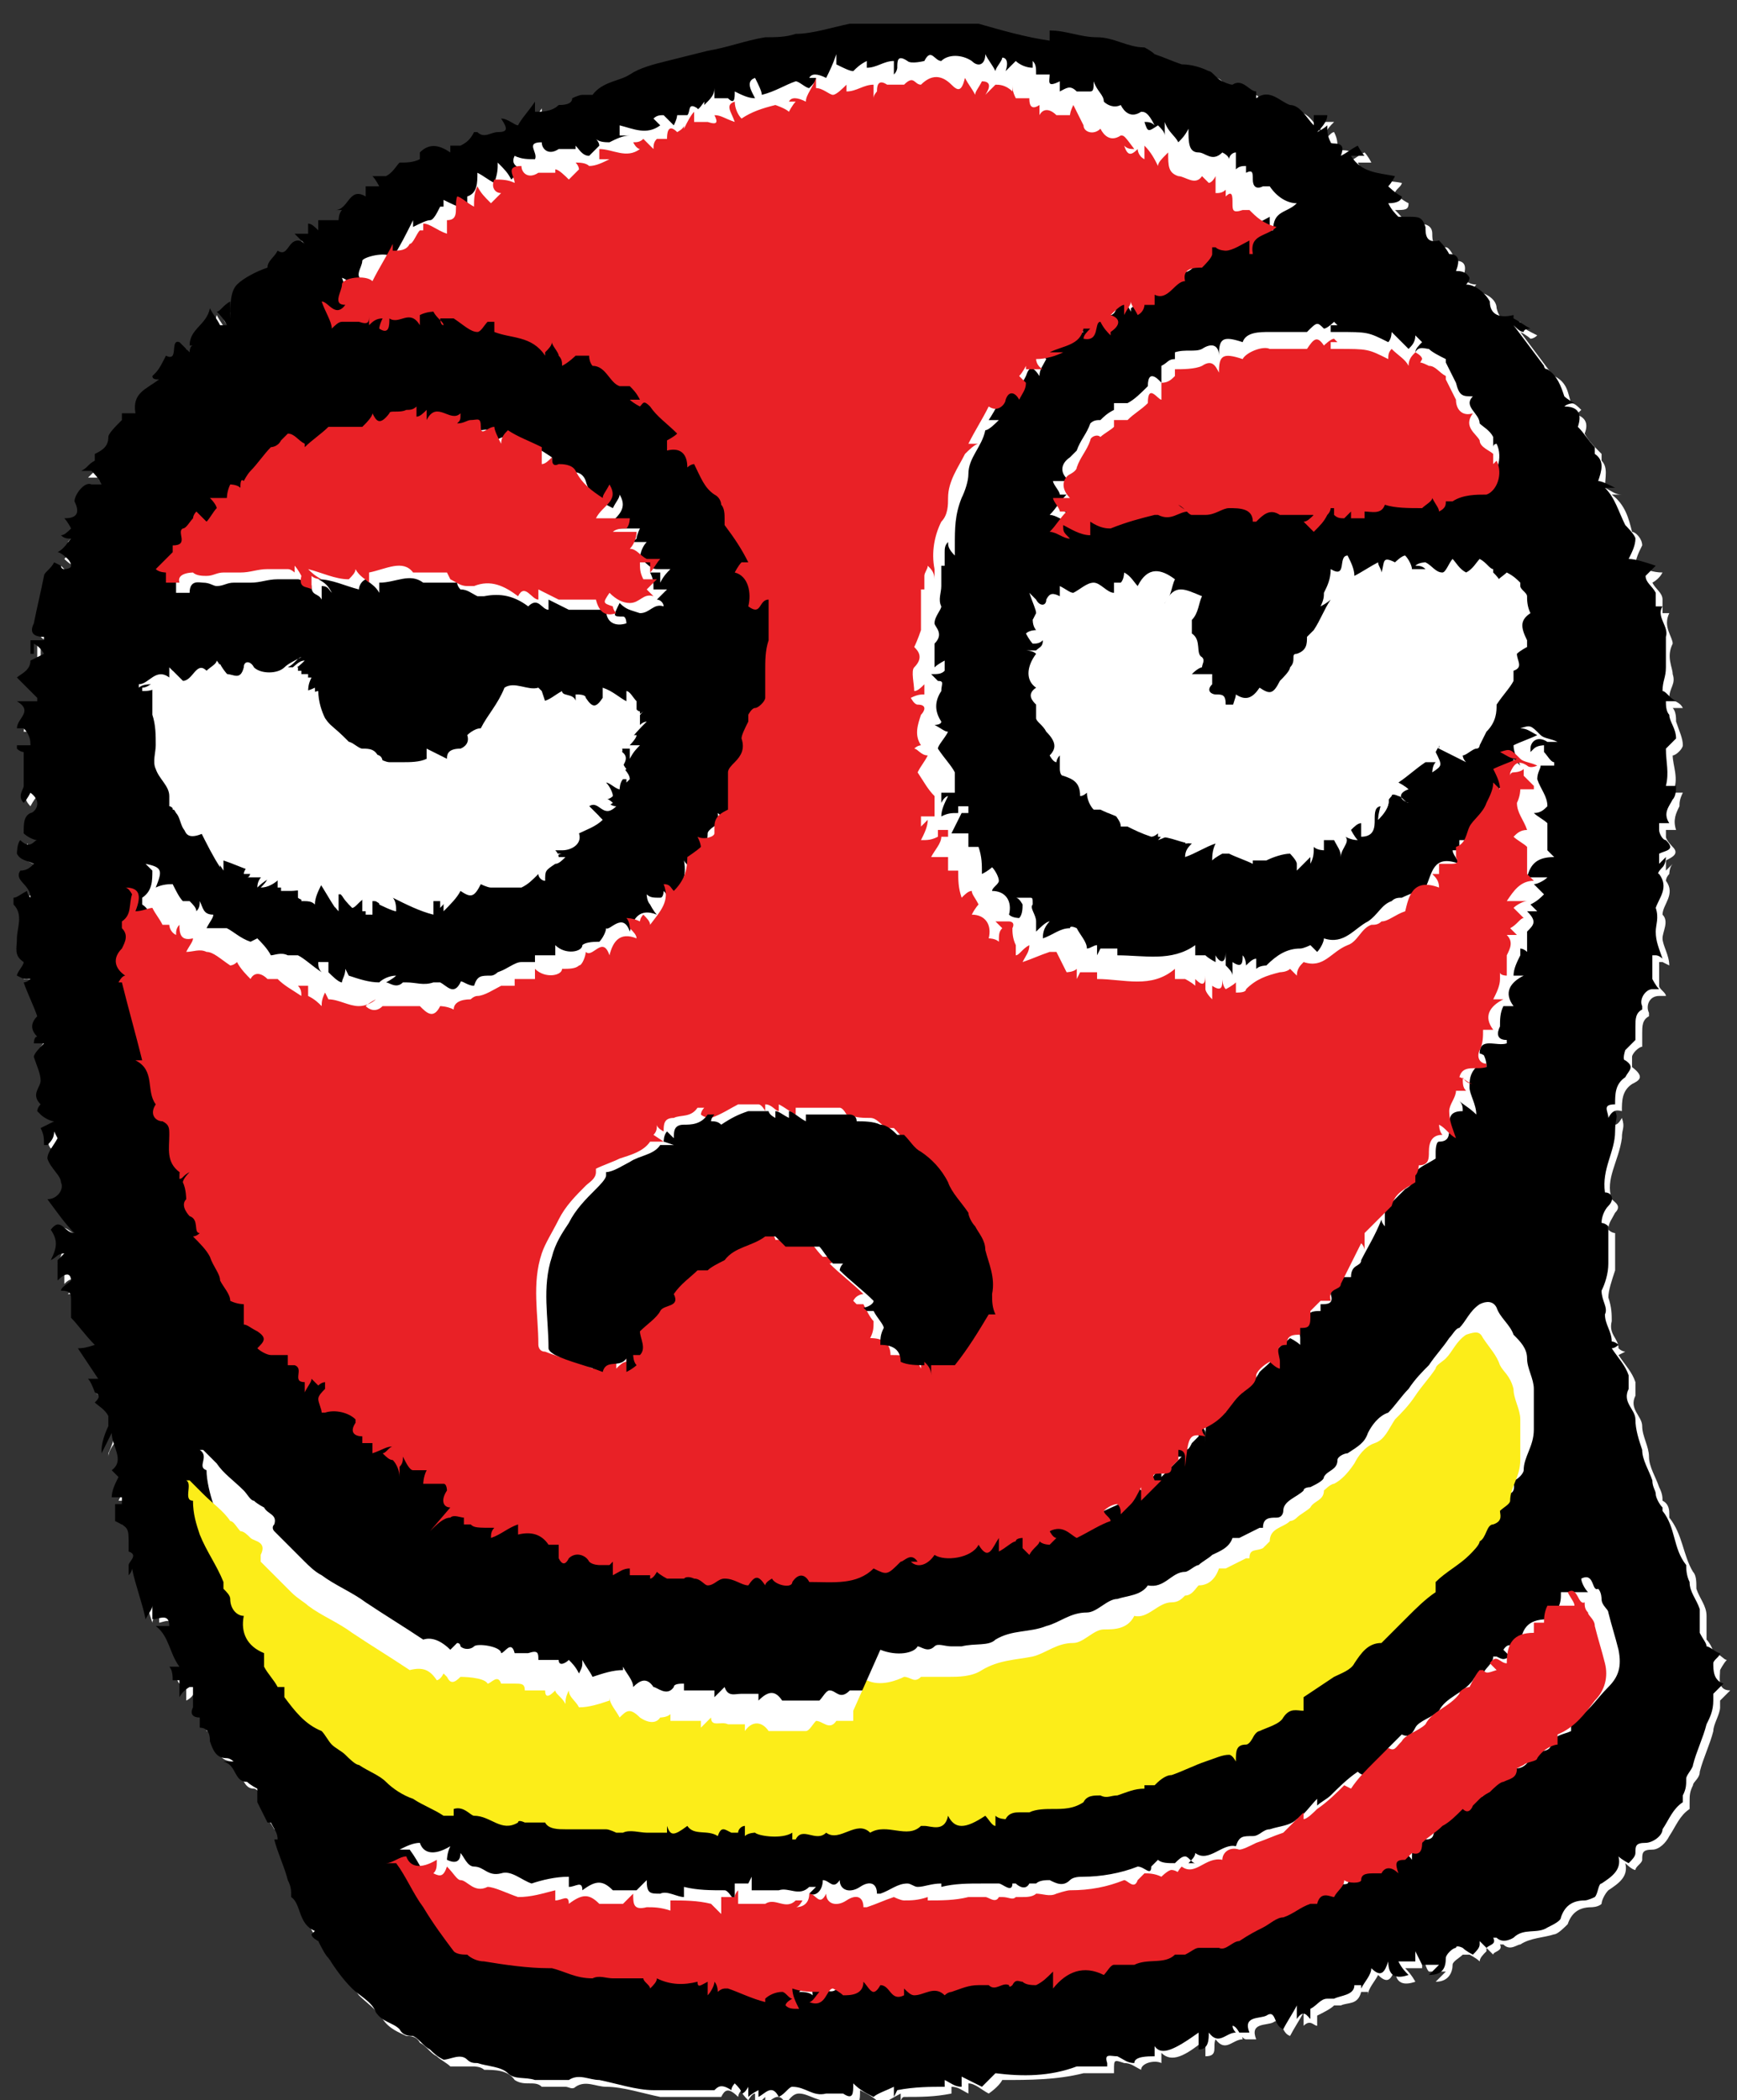
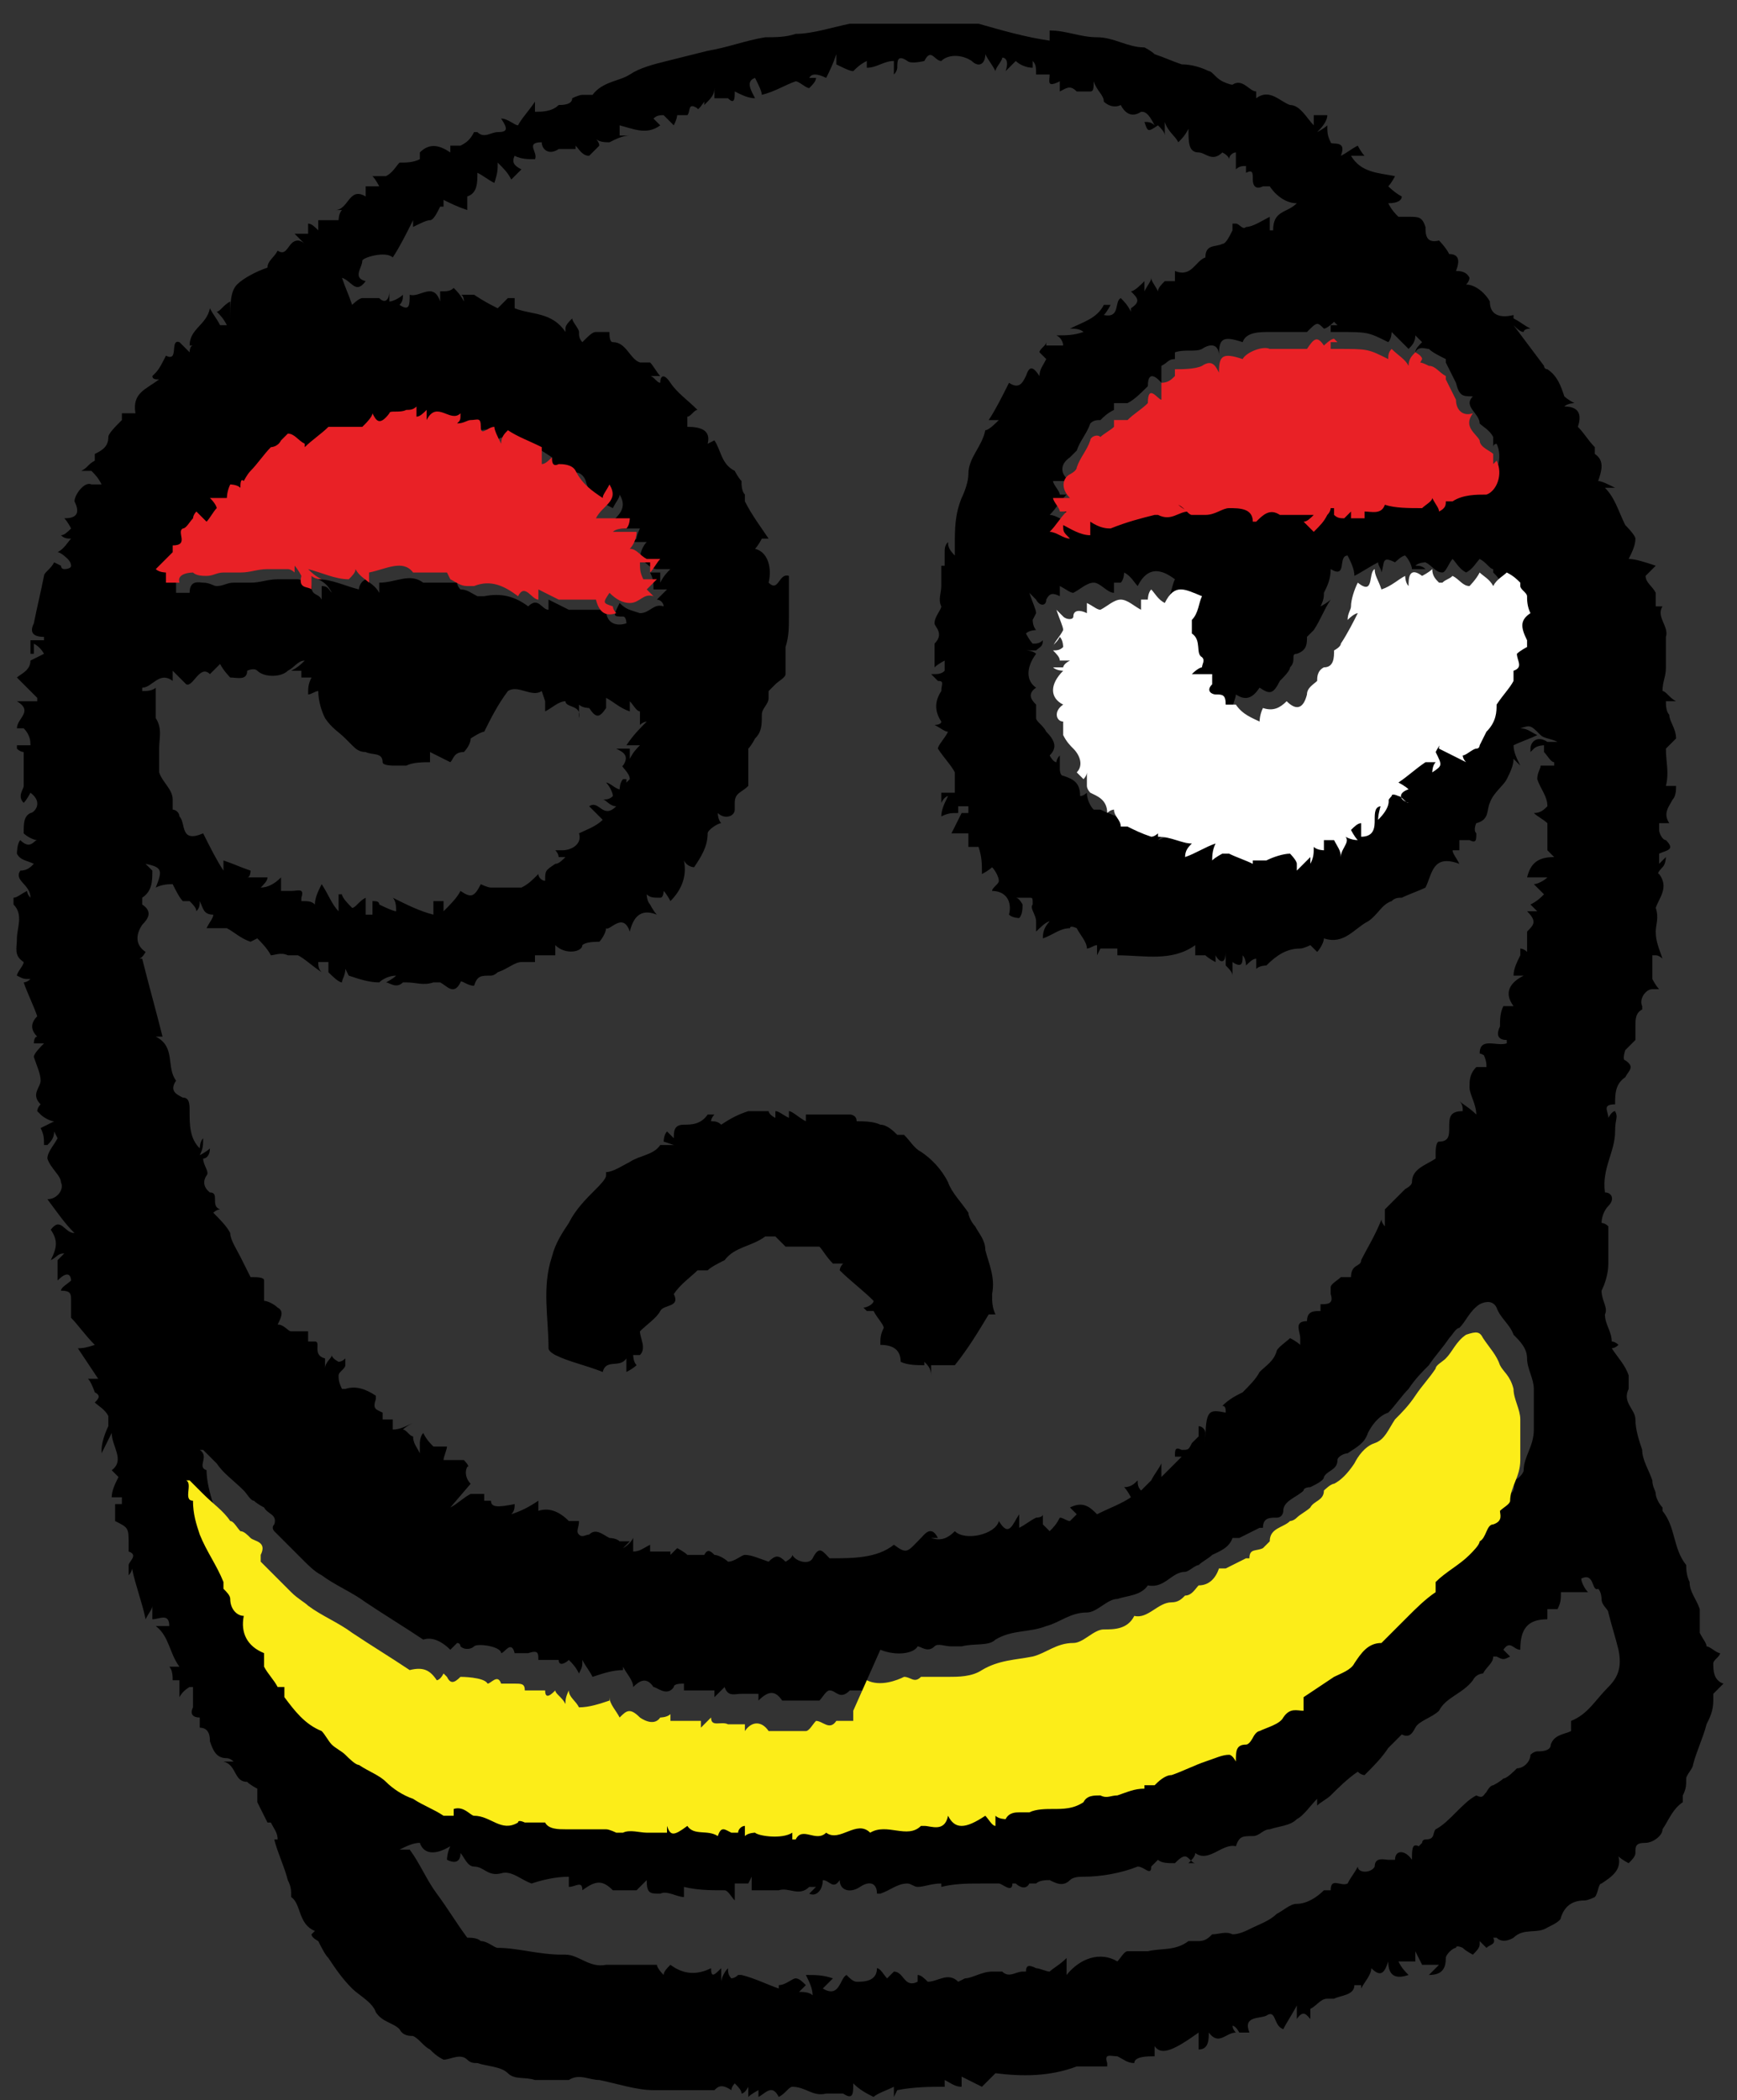
<svg xmlns="http://www.w3.org/2000/svg" version="1.1" viewBox="0 0 51.3 62">
  <rect x="0" y="0" width="51.3" height="62" fill="#333333" stroke="none" />
  <g>
    <g id="Layer_1">
      <g>
-         <path d="M1.8,16.7c-.1.1-.2.2-.3.4-.1.4-.2.9-.3,1.4,0,.2-.1.4.3.4,0,0,0,0,0,.1-.1,0-.3,0-.4,0,0,.1,0,.3,0,.4,0,0,0,0,.1,0,0,0,0-.1,0-.3.1.1.2.2.3.3-.2,0-.4.2-.4.2,0,.3-.3.4-.4.5.2.2.4.4.6.6,0,0,0,0,0,.1-.2,0-.4,0-.6,0,.5.2,0,.5,0,.8,0,0,.2,0,.2,0,0,.2.1.4.2.5h-.4s0,0,0,.1c0,0,.2,0,.2.1,0,.3,0,.6,0,.9,0,0,0,0,0,.1-.2.1-.2.3,0,.5,0,0,.1-.2.2-.3.3.3,0,.5,0,.6-.3.2-.3.4-.2.6.1,0,.3.1.4.2-.1.2-.2.4-.5,0,0,.2-.2.3-.1.4,0,.1.3.2.5.3-.1,0-.2.1-.4.2-.2.3.4.4.3.8,0-.1-.1-.2-.1-.2-.1,0-.2.1-.4.2,0,0,0,.1,0,.2.3.3.2.7.1,1,0,.3-.1.5.2.7,0,.2-.2.3-.2.4.1,0,.2,0,.4.1-.1,0-.2,0-.2.1.1.3.3.7.4,1-.2.2-.2.4,0,.6,0,0,0,.1-.1.2h.3c-.1.2-.2.3-.3.4,0,0,0,0,0,0,0,.2.1.4.2.7.1.2-.3.5,0,.7,0,0,0,.1-.1.2,0,0,0,0,.1.1.1,0,.2.1.4.2-.2.1-.3.2-.4.2,0,.2,0,.4.1.5,0,0,0,0,.1,0,0-.1.1-.3.2-.4,0,0,.1.1.1.2-.1.2-.2.5-.3.6.2.2.4.4.4.7,0,.2-.1.5-.4.5.3.3.5.6.8,1-.3,0-.5-.5-.7-.1.2.3.2.5,0,.9.2,0,.3-.1.4-.2-.1.1-.2.2-.2.2,0,.2,0,.2,0,.3,0,0,0,.2,0,.3.3-.3.3,0,.4,0,0,.1-.2.2-.3.3.3,0,.4,0,.3.3,0,.2,0,.3,0,.5.2.2.4.5.7.8-.2,0-.3.1-.5.1.2.3.4.5.6.9-.2,0-.2,0-.3,0,0,.2,0,.4.2.4.2.1.1.2,0,.3.2.1.3.3.4.4,0,0,.1.2,0,.3,0,.2-.1.5-.2.7,0,0,0,.1,0,.1,0-.2.2-.4.3-.6,0,.4.4.7,0,1.1,0,0,.2.1.2.2,0,.2-.1.4-.2.6.1,0,.2,0,.3,0,0,0,0,.1,0,.2,0,0-.1,0-.2,0,0,0,0,0,0,0,0,.2,0,.3,0,.5.4.2.4.2.4.7,0,0,0,.2,0,.2.3,0,.1.2,0,.4,0,0,0,.2,0,.3,0,0,0,0,0,0,0,0,0-.1.1-.2.1.5.2.9.4,1.5,0-.1.1-.2.2-.4,0,0,0,0,0,0,0,.1,0,.2,0,.4.1,0,.4-.2.5.2-.2,0-.3,0-.4,0,.4.3.4.8.7,1.2-.1,0-.2,0-.3,0,0,.1,0,.3.1.4,0,0,.2,0,.2,0,0,0,0,0,0,0,0,.1,0,.3,0,.5.2-.1.2-.2.3-.3,0,0,0,0,.1,0,0,.2,0,.4,0,.6,0,.2,0,.3.2.3,0,.1,0,.3,0,.3.3,0,.2.2.3.4,0,.2.1.5.5.5,0,0,.1,0,.2.1,0,0,0,0,0,0-.1,0-.2,0-.3,0h0c.4.1.3.7.7.7.1,0,.2.2.3.2,0,.1,0,.3,0,.4,0,.2.2.4.3.6,0,0,0,0,.1,0,0,.2.1.3.2.5,0,0-.1,0-.1,0,.1.4.2.8.4,1.2,0,.1,0,.3.1.5.4.2.2.9.7,1,0,0,0,0-.1.1,0,0,.2.1.2.2.1.2.1.4.3.5.2.3.5.6.7.9.2.2.5.4.7.7.2.3.5.4.7.5.1,0,.3,0,.4.2.2.1.3.3.5.4.1.1.3.2.4.3.2,0,.4,0,.7,0,0,0,.2,0,.3.1.3,0,.7,0,.9.3.3.2.6,0,.8.2.2,0,.5,0,.7,0,.1,0,.2.1.3,0,.3-.2.6,0,.9,0,.5,0,1.1.2,1.6.3.3,0,.6,0,.8,0,.2,0,.3,0,.5,0,.1,0,.3,0,.5,0,.1-.2.2-.3.5,0,0,0,0-.1.1-.2,0,.1.1.2.2.3,0,0,.1-.2.2-.2,0,.1,0,.2,0,.3.1,0,.2-.1.3-.2,0,0,0,.1,0,.2.2-.1.4-.4.6,0,.1-.1.2-.3.4-.3.3,0,.6.3,1,.2,0,0,.4,0,.5,0,.3.2.3,0,.3-.3.2.1.4.2.6.4.1,0,.4-.2.6-.3,0,0,0,.2,0,.3,0-.2.1-.2.1-.2.5,0,.9,0,1.4-.1,0,0,0-.1,0-.2.2,0,.3.1.5.2,0,0,0,0,0,0,0,0,0-.2,0-.3.2,0,.4.2.6.3,0,0,.3-.2.4-.4.8,0,1.6,0,2.4-.2.3,0,.5,0,.9,0,0,0,0,0,0-.1,0-.3,0-.3.3-.2.2,0,.3.1.5.2,0-.2.4-.3.6-.2,0,0,0-.2,0-.3.3.3.7.1,1.3-.4v.5c.4,0,.2-.3.3-.5.3.4.5,0,.8,0,0,0,0-.1-.1-.2,0,0,0,0,0,0,0,0,.1.2.2.2,0,0,.2,0,.3,0-.2-.5.3-.4.5-.5.3-.2.2.3.5.4.1-.2.3-.5.4-.7,0,0,0,0,0,0,0,.1,0,.3,0,.4.2-.2.3,0,.4,0,0-.1,0-.2,0-.3.2-.1.4-.2.5-.3,0,0,.1,0,.2,0,.2-.1.5,0,.6-.4,0,0,.2,0,.2,0,0,0,0,.1,0,.1,0-.2.2-.4.3-.6.3.3.4.1.5-.2,0,.5.3.5.6.4,0,0-.1-.2-.3-.4.2,0,.3,0,.5,0,0-.1,0-.2,0-.3.1.1.1.3.2.4.1,0,.3,0,.5,0-.1.1-.2.2-.3.3.4,0,.5-.3.5-.5,0-.1.2-.2.3-.3,0,0,.2,0,.2,0,0,0,.2.1.3.2,0-.1.1-.2.2-.3,0,0,0,0,0-.1,0,0,.1.1.2.2,0-.1.3-.1.2-.3,0,0,0,0,.1,0,.2.2.4,0,.5,0,.3-.2.7-.2,1-.3.1,0,.3-.2.4-.3.1-.3.3-.5.7-.5,0,0,.2,0,.3-.1,0-.1.1-.3.2-.4.3-.2.6-.4.5-.8,0,0,0,0,0,0,0,0,.2.2.3.2,0-.1.2-.2.2-.3,0-.2,0-.3.3-.3.2,0,.4-.2.5-.4.2-.3.3-.6.6-.8,0,0,0-.1,0-.2,0-.2,0-.3.1-.5,0-.1.2-.2.2-.4.1-.4.3-.8.4-1.2,0-.2.2-.5.2-.7,0,0,0-.2,0-.2,0,0,.2-.2.3-.3-.4,0-.3-.4-.3-.6,0,0,.1-.2.2-.3-.1,0-.2-.2-.4-.2,0,0,0,0,0,0,0-.1-.1-.3-.2-.4,0-.2,0-.5,0-.7,0-.3-.2-.5-.3-.8,0-.2,0-.4-.1-.5-.3-.5-.3-1.1-.7-1.6,0,0,0,0,0-.1,0-.1,0-.3-.2-.4,0-.1,0-.2-.1-.4,0,0,0,0,0,0-.1-.3-.3-.6-.3-.9,0-.3-.2-.6-.2-.9,0-.3-.4-.5-.2-.9,0,0,0-.3,0-.4-.1-.3-.3-.5-.5-.8,0,0,0,0,.2-.1,0,0-.1,0-.2-.1,0,0,0,0,0,0,0-.3-.3-.4-.2-.8,0-.2,0-.4-.1-.7,0-.2.1-.5.2-.8,0-.4,0-.7,0-1.1,0,0-.1,0-.2-.1,0-.2.1-.3.2-.5.2-.2,0-.3-.1-.4,0,0,0,0,0,0-.2-.6.2-1.1.3-1.8,0-.3.1-.3,0-.6,0,0-.1.2-.2.2,0-.2-.2-.5.2-.4,0-.3,0-.6.3-.8.2-.1.4-.2,0-.5,0,0,0-.2,0-.3,0-.1.2-.3.3-.3,0-.2,0-.3,0-.4,0-.2,0-.4.2-.5,0,0,0,0,0-.1-.1-.2,0-.5.3-.5,0,0,.1,0,.2,0,0-.1-.2-.2-.2-.3,0-.2,0-.3,0-.5,0,0,0-.1,0-.2,0,0,0,0,.1,0,0,0,0,0,.2.1,0-.3-.2-.6-.2-.8,0-.2.2-.5,0-.7,0,0,0,0,0,0,0-.3.4-.6.1-1,0,0,0-.1.1-.2,0,0,0-.2.1-.3,0,0,0,0,0,0,0,0-.1.1-.2.2,0,0,0,0,0,0,0,0,0-.2,0-.3.2-.1.4-.2.2-.4,0,0-.2-.2-.2-.3,0,0,0,0,0-.2.1,0,.2,0,.3,0-.1-.3,0-.5.1-.7,0-.1,0-.2.1-.4h-.3c.2-.4,0-.8,0-1.1.1,0,.3-.2.3-.3,0-.2-.1-.4-.2-.7,0-.1,0-.3-.1-.4.1,0,.2,0,.3,0h0c-.1-.2-.3-.2-.4-.3,0-.3.2-.4.1-.7,0-.2-.2-.5,0-.9,0-.2-.3-.5-.1-.9,0,0-.1,0-.2,0,0-.2,0-.3,0-.4,0,0,0,0,0,0,0-.2-.2-.3-.3-.5,0,0,.2-.1.3-.3-.3,0-.5-.1-.8-.2,0-.2.1-.4.2-.6,0-.2-.2-.4-.3-.4-.1-.4-.2-.8-.6-1.1,0,0,.2,0,.3,0-.2,0-.3-.1-.5-.2,0-.3.1-.6-.1-.8,0,0,0-.1,0-.2-.2-.2-.4-.4-.5-.6q.2-.5-.4-.6c.2,0,.2,0,.3-.1-.1-.1-.2-.2-.3-.2-.1-.3-.1-.6-.5-.8,0,0-.1,0-.1-.1-.3-.4-.6-.8-.9-1.2,0,0,0,0,0,0,0,0,.2.1.3.2,0,0,.1,0,.2-.1-.2-.1-.4-.2-.5-.3,0-.1,0-.2,0-.4,0,0,0,0,0,0,0,0,0,.2,0,.3-.4,0-.6,0-.7-.4,0-.3-.4-.5-.7-.5,0,0,0-.1.1-.2-.2,0-.3-.1-.4-.2q.2-.5-.2-.5c-.1-.2-.2-.4-.3-.4-.4,0-.4-.2-.4-.4,0-.3-.3-.3-.5-.3-.1,0-.2,0-.3,0,0-.1-.2-.3-.3-.4.3,0,.4,0,.4-.2-.2-.1-.3-.2-.4-.3,0-.1.2-.2.2-.3-.5-.1-1,0-1.3-.6.2,0,.3,0,.4,0-.1-.2-.2-.3-.2-.3-.2.1-.3.2-.5.3.3-.5-.2-.3-.3-.4,0-.2,0-.3-.1-.5-.1,0-.2.2-.3.2,0,0,0,0,0,0,0-.2.2-.4.3-.5-.2,0-.3,0-.4,0,0,0,0,.1,0,.3-.2-.3-.4-.6-.7-.6-.3,0-.6-.5-1-.2,0,0,0-.2,0-.2-.2,0-.4-.4-.7-.2,0,0-.2,0-.3-.1-.1,0-.2-.3-.4-.3-.3-.1-.5-.2-.8-.2-.3,0-.5-.2-.8-.3,0,0-.2-.2-.3-.2-.5,0-.9-.3-1.4-.3-.5,0-.9-.1-1.4-.2,0,0,0,0,0,0,0,0,0,.2,0,.3,0,0,0,0,0,0-.7-.2-1.4-.4-2.1-.5-.3,0-.7,0-1.1,0-.4,0-.7,0-1.1,0-.5,0-1,0-1.6,0-.5,0-1.1.2-1.6.3-.3,0-.6,0-.9.1-.6.1-1.1.3-1.7.4-.4.1-.8.2-1.2.3-.4,0-.8.2-1.1.4-.4.2-.9.2-1.1.6,0,0-.2,0-.3,0-.1,0-.3,0-.3.1,0,.3-.2.2-.4.2-.2,0-.4.1-.7.2,0,0,0,0,0,0,0,0,0-.2,0-.3-.2.3-.3.5-.5.7-.2,0-.3-.1-.5-.2.2.3.1.4-.1.4-.2,0-.4.2-.6,0,0,0-.1,0-.1,0-.2.1-.3.2-.4.4,0,0-.2,0-.3,0,0,0,0,0,0,.2-.3-.2-.6-.3-.9,0,0,0,0,.2,0,.2-.2,0-.4,0-.6.1,0,0,0,0,0,0-.1.1-.2.3-.4.4,0,0-.2,0-.4,0,0,.1.1.2.2.3-.1,0-.3,0-.4,0,0,0,0,.2,0,.3-.5-.2-.6.4-.9.4,0,0,0,0,0,0,0,0,.1,0,.2,0,0,.1-.1.2-.1.3-.2,0-.4,0-.6,0,0,0,0,.2,0,.3-.1,0-.2-.1-.3-.2,0,.1,0,.2,0,.3-.1,0-.2,0-.4,0,.1.2.2.3.3.3,0,0,0,0,0,0,0,0-.2-.1-.2-.1-.3,0-.2.5-.6.3,0,.2-.2.3-.3.5-.3.1-.7.3-.9.5-.2.3-.3.6-.2,1,0,0,0,0,0,0,0-.2,0-.3,0-.5-.2.1-.3.2-.4.3,0,.1.2.3.3.4,0,0-.1,0-.2,0-.1-.2-.2-.3-.3-.5-.1.5-.6.6-.6,1.1,0,0,.1,0,.1-.1h0c0,.1,0,.2-.1.3,0,0-.2-.1-.3-.3-.3,0,0,.7-.4.4-.1.2-.2.3-.3.5,0,0,0,0-.1.1,0,0,.1,0,.2.1-.4.2-.8.4-.7,1-.1,0-.2,0-.4,0,0,.1,0,.2,0,.2-.2.2-.4.4-.4.5,0,.3-.2.4-.4.5,0,0,0,.2,0,.2-.1,0-.2.1-.4.3.2,0,.3,0,.3,0,0,0,0,0,0,0,0,.1.2.2.3.4-.1,0-.2,0-.3,0-.2,0-.6.4-.5.5.2.4,0,.5-.3.5,0,.1.1.2.2.3-.1,0-.2.1-.3.2.1,0,.2,0,.3.1-.2.1-.3.3-.4.4,0,0,.2.2.3.2,0,0,0,.1.1.2,0,0-.2.1-.2.1,0,0-.1,0-.1-.1Z" fill="#fff" />
        <path d="M1.8,16.7s0,.1.1.1c0,0,.2,0,.2-.1,0,0,0-.1-.1-.2,0,0-.2-.2-.3-.2.2-.1.3-.3.4-.4-.1,0-.2,0-.3-.1.1,0,.2-.1.3-.2,0,0-.1-.2-.2-.3.3,0,.5-.1.3-.5,0-.2.3-.6.5-.5,0,0,.2,0,.3,0-.1-.2-.2-.3-.3-.4,0,0,0,0,0,0,0,0-.2,0-.3,0,.2-.1.2-.2.4-.3,0,0,0,0,0-.2.2-.1.4-.2.4-.5,0-.1.2-.3.4-.5,0,0,0,0,0-.2.1,0,.3,0,.4,0-.1-.6.3-.7.7-1-.1,0-.2,0-.2-.1,0,0,0,0,.1-.1.1-.1.2-.3.3-.5.4.2.1-.5.4-.4.1.1.2.2.3.3,0,0,0-.2.1-.2h0s0,0-.1,0c0-.5.5-.6.6-1.1.1.2.2.3.3.5,0,0,.1,0,.2,0-.1-.2-.2-.3-.3-.4.1,0,.2-.2.4-.3,0,.2,0,.3,0,.5,0,0,0,0,0,0,0-.4,0-.8.2-1,.2-.2.6-.4.9-.5,0-.2.2-.3.3-.5.3.2.3-.3.6-.3,0,0,.1,0,.2.1,0,0,0,0,0,0,0,0-.2-.2-.3-.3.1,0,.3,0,.4,0,0-.1,0-.2,0-.3.1,0,.2.1.3.2,0-.1,0-.2,0-.3.2,0,.4,0,.6,0,0,0,0-.2.1-.3,0,0-.1,0-.2,0,0,0,0,0,0,0,.4,0,.4-.7.9-.4,0,0,0-.2,0-.3.1,0,.3,0,.4,0,0,0-.1-.2-.2-.3.2,0,.3,0,.4,0,.2-.1.3-.3.4-.4,0,0,0,0,0,0,.2,0,.4,0,.6-.1,0,0,0-.1,0-.2.3-.3.6-.2.9,0,0,0,0-.2,0-.2.1,0,.2,0,.3,0,.2-.1.3-.2.4-.4,0,0,.1,0,.1,0,.2.2.4,0,.6,0,.3,0,.3-.1.1-.4.2,0,.4.2.5.2.1-.2.3-.4.5-.7,0,.2,0,.3,0,.3,0,0,0,0,0,0,.2,0,.5,0,.7-.2.1,0,.4,0,.4-.2,0,0,.2-.1.3-.1,0,0,.3,0,.3,0,.3-.4.8-.4,1.1-.6.3-.2.7-.3,1.1-.4.4-.1.8-.2,1.2-.3.6-.1,1.1-.3,1.7-.4.3,0,.6,0,.9-.1.5,0,1.1-.2,1.6-.3.5,0,1,0,1.6,0,.4,0,.7,0,1.1,0,.4,0,.7,0,1.1,0,.7.2,1.4.4,2.1.5,0,0,0,0,0,0,0,0,0-.2,0-.3,0,0,0,0,0,0,.5,0,.9.2,1.4.2.5,0,.9.3,1.4.3,0,0,.2.1.3.2.3.1.5.2.8.3.3,0,.6.1.8.2.1,0,.2.2.4.3,0,0,.2.1.3.1.3-.2.5.2.7.2,0,0,0,.1,0,.2.4-.3.7.1,1,.2.3,0,.5.4.7.6,0-.1,0-.2,0-.3.1,0,.3,0,.4,0,0,.2-.2.4-.3.5,0,0,0,0,0,0,0,0,.2-.1.3-.2,0,.2,0,.3.1.5,0,.1.5-.1.3.4.2-.1.3-.2.5-.3,0,0,.1.2.2.3-.2,0-.3,0-.4,0,.3.5.8.5,1.3.6,0,0-.1.2-.2.3,0,0,.2.2.4.3,0,.1-.1.2-.4.2.1.2.2.3.3.4,0,0,.2,0,.3,0,.3,0,.4,0,.5.3,0,.2,0,.5.4.4,0,0,.2.2.3.4q.4,0,.2.5c.1,0,.3,0,.4.2,0,0,0,.1-.1.2.3,0,.6.3.7.5,0,.4.3.5.7.4,0,0,0-.2,0-.3,0,0,0,0,0,0,0,.1,0,.2,0,.4.2.1.3.2.5.3,0,0-.2,0-.2.1-.1,0-.2-.1-.3-.2,0,0,0,0,0,0,.3.4.6.8.9,1.2,0,0,0,.1.1.1.3.2.4.5.5.8,0,0,.1.1.3.2,0,0-.2,0-.3.1q.6,0,.4.6c.2.2.3.4.5.6,0,0,0,.1,0,.2.3.2.2.5.1.8.1,0,.3.1.5.2-.2,0-.2,0-.3,0,.3.3.4.7.6,1.1,0,0,.3.3.3.4,0,.2-.1.4-.2.6.2,0,.5.1.8.2-.1.1-.2.2-.3.3,0,.2.2.3.3.5,0,0,0,0,0,0,0,.1,0,.3,0,.4,0,0,.1,0,.2,0-.2.3.2.6.1.9,0,.3,0,.6,0,.9,0,.3-.1.4-.1.7.1,0,.2.2.4.3h0c0,0-.2,0-.3,0,0,.1,0,.3.1.4,0,.2.2.4.2.7,0,0-.2.2-.3.3,0,.4.1.7,0,1.1.1,0,.2,0,.3,0,0,.1,0,.3-.1.4-.1.2-.3.4-.1.7-.1,0-.2,0-.3,0,0,0,0,.1,0,.2,0,.1.1.3.2.3.3.3,0,.3-.2.4,0,0,0,.2,0,.3,0,0,0,0,0,0,0,0,.1-.1.2-.2,0,0,0,0,0,0,0,0,0,.2-.1.3,0,0-.2.2-.1.2.3.4,0,.7-.1,1,0,0,0,0,0,0,.1.3,0,.5,0,.7,0,.3.1.5.2.8,0,0-.1-.1-.2-.1,0,0-.1,0-.1,0,0,0,0,0,0,.2,0,.2,0,.4,0,.5,0,0,.1.2.2.3,0,0-.1,0-.2,0-.2,0-.4.3-.3.5,0,0,0,.1,0,.1-.2.1-.2.3-.2.5,0,.1,0,.2,0,.4,0,0-.2.2-.3.3,0,0-.1.3,0,.3.3.2.1.3,0,.5-.3.2-.3.5-.3.8-.4,0-.2.2-.2.4,0,0,.1-.2.2-.2.1.2,0,.2,0,.6,0,.6-.4,1.1-.3,1.8,0,0,0,0,0,0,.2,0,.3.2.1.4-.1.1-.2.3-.2.5,0,0,.1,0,.2.1,0,.4,0,.7,0,1.1,0,.3-.1.6-.2.8,0,.3.2.5.1.7,0,.3.2.5.2.8,0,0,0,0,0,0,0,0,.1,0,.2.1,0,0-.1.1-.2.1.2.3.4.5.5.8,0,0,0,.4,0,.4-.2.4.2.6.2.9,0,.3.1.6.2.9,0,.3.2.6.3.9,0,0,0,0,0,0,0,.2.1.3.1.4,0,.1.1.3.2.4,0,0,0,0,0,.1.4.5.3,1.1.7,1.6,0,.1,0,.3.1.5,0,.3.2.5.3.8,0,.3,0,.5,0,.7.1.2.2.3.2.4,0,0,0,0,0,0,.1,0,.3.2.4.2,0,.1-.2.2-.2.3,0,.2,0,.5.3.6-.1.1-.2.2-.3.3,0,0,0,.1,0,.2,0,.3-.1.5-.2.7-.1.4-.3.8-.4,1.2,0,.1-.2.3-.2.4,0,.2,0,.3-.1.5,0,0,0,.2,0,.2-.3.2-.4.5-.6.8,0,.2-.3.4-.5.4-.3,0-.3.1-.3.3,0,.1-.1.2-.2.3,0,0-.2-.1-.3-.2,0,0,0,0,0,0,.1.4-.2.6-.5.8-.1,0-.1.3-.2.4,0,0-.2.1-.3.1-.4,0-.6.2-.7.5,0,.1-.2.2-.4.3-.3.2-.7,0-1,.3,0,0-.3.2-.5,0,0,0,0,0-.1,0,.1.2-.1.2-.2.3,0,0-.1-.1-.2-.2,0,0,0,.1,0,.1,0,.1-.1.2-.2.3,0,0-.2-.1-.3-.2,0,0-.2-.1-.2,0-.1,0-.3.2-.3.3,0,.3-.1.5-.5.5.1-.1.2-.2.3-.3-.2,0-.4,0-.5,0,0,0-.1-.2-.2-.4,0,.1,0,.2,0,.3-.1,0-.3,0-.5,0,.1.2.2.3.3.4-.3.1-.6.1-.6-.4-.1.3-.2.5-.5.2,0,.2-.2.4-.3.6,0,0,0-.1,0-.1,0,0-.2,0-.2,0,0,.3-.4.3-.6.4,0,0-.2,0-.2,0-.2,0-.3.2-.5.3,0,0,0,.1,0,.3-.1-.1-.2-.3-.4,0,0-.1,0-.3,0-.4,0,0,0,0,0,0-.1.2-.3.5-.4.7-.3-.1-.2-.6-.5-.4-.2.1-.7,0-.5.5,0,0-.2,0-.3,0,0,0-.1-.2-.2-.2,0,0,0,0,0,0,0,0,0,.1.1.2-.3,0-.5.4-.8,0,0,.2,0,.5-.3.5v-.5c-.7.5-1.1.7-1.3.4,0,.1,0,.2,0,.3-.2,0-.6,0-.6.2-.2,0-.3-.1-.5-.2-.2,0-.4-.1-.3.2,0,0,0,0,0,.1-.3,0-.6,0-.9,0-.8.3-1.6.3-2.4.2-.2.2-.3.3-.4.4-.2-.1-.4-.2-.6-.3,0,.1,0,.2,0,.3,0,0,0,0,0,0-.2,0-.3-.1-.5-.2,0,0,0,0,0,.2-.4,0-.9,0-1.4.1,0,0,0,0-.1.2,0-.2,0-.2,0-.3-.2.1-.5.2-.6.3-.2-.1-.4-.2-.6-.4,0,.3,0,.5-.3.3-.1,0-.4,0-.5,0-.4.1-.6-.2-1-.2-.1,0-.2.2-.4.3-.2-.4-.4-.1-.6,0,0,0,0-.1,0-.2,0,0-.2.1-.3.2,0-.1,0-.2,0-.3,0,0-.1.2-.2.2,0-.1-.1-.2-.2-.3,0,0-.1.1-.1.2-.3-.2-.4-.1-.5,0-.2,0-.4,0-.5,0-.2,0-.3,0-.5,0-.3,0-.6,0-.8,0-.5,0-1.1-.2-1.6-.3-.3,0-.6-.2-.9,0,0,0-.2,0-.3,0-.2,0-.5,0-.7,0-.3-.1-.6,0-.8-.2-.2-.2-.6-.2-.9-.3-.1,0-.2,0-.3-.1-.2-.2-.5,0-.7,0-.2-.1-.3-.2-.4-.3-.2-.1-.3-.3-.5-.4-.1,0-.3,0-.4-.2-.2-.2-.5-.2-.7-.5-.1-.3-.5-.5-.7-.7-.3-.3-.5-.6-.7-.9-.1-.1-.2-.3-.3-.5,0,0-.2-.1-.2-.2,0,0,0,0,.1-.1-.5-.2-.4-.8-.7-1,0-.2,0-.3-.1-.5-.1-.4-.3-.8-.4-1.2,0,0,0,0,.1,0,0-.2-.1-.3-.2-.5,0,0-.1,0-.1,0-.1-.2-.2-.4-.3-.6,0-.1,0-.3,0-.4,0,0-.2-.1-.3-.2-.4,0-.3-.5-.7-.6h0c.1,0,.2,0,.3,0,0,0,0,0,0,0,0,0-.1-.1-.2-.1-.3,0-.4-.2-.5-.5,0-.1,0-.4-.3-.4,0,0,0-.2,0-.3-.2,0-.3-.1-.2-.3,0-.2,0-.4,0-.6,0,0,0,0-.1,0,0,0-.2.1-.3.3,0-.2,0-.4,0-.5,0,0,0,0,0,0,0,0-.2,0-.2,0,0-.1,0-.3-.1-.4,0,0,.1,0,.3,0-.3-.4-.3-.9-.7-1.2.1,0,.3,0,.4,0,0-.4-.3-.2-.5-.2,0-.1,0-.2,0-.4,0,0,0,0,0,0,0,.1-.1.2-.2.4-.1-.5-.3-1-.4-1.5,0,0,0,.1-.1.2,0,0,0,0,0,0,0,0,0-.2,0-.3,0-.1.3-.3,0-.4,0,0,0-.1,0-.2,0-.5,0-.5-.4-.7,0-.2,0-.3,0-.5,0,0,0,0,0,0,0,0,0,0,.2,0,0,0,0-.2,0-.2,0,0-.2,0-.3,0,0-.2.1-.4.2-.6,0,0-.1-.1-.2-.2.4-.3,0-.7,0-1.1-.1.2-.2.4-.3.6,0,0,0,0,0-.1,0-.2.1-.5.2-.7,0,0,0-.2,0-.3-.1-.2-.3-.3-.4-.4.1-.1.2-.2,0-.3,0,0-.1-.3-.2-.4.1,0,.2,0,.3,0-.2-.3-.4-.6-.6-.9.1,0,.2,0,.5-.1-.3-.3-.5-.6-.7-.8,0-.2,0-.4,0-.5,0-.2,0-.3-.3-.3,0-.1.2-.2.3-.3,0,0,0-.4-.4,0,0-.1,0-.2,0-.3,0,0,0-.2,0-.3,0,0,0,0,.2-.2-.2,0-.2.1-.4.2.2-.4.2-.6,0-.9.3-.4.4.1.7.1-.3-.3-.5-.6-.8-1,.3,0,.5-.3.4-.5,0-.2-.3-.4-.4-.7,0-.2.2-.4.3-.6,0,0,0,0-.1-.2,0,.2-.1.3-.2.4,0,0,0,0-.1,0,0-.2,0-.3-.1-.5,0,0,.2-.1.4-.2-.1,0-.3-.1-.4-.2,0,0,0,0-.1-.1,0,0,0-.1.1-.2-.3-.3,0-.5,0-.7,0-.2-.1-.4-.2-.7,0,0,0,0,0,0,0-.1.2-.3.3-.4h-.3c0,0,0-.2.1-.2-.2-.2-.2-.4,0-.6-.1-.3-.3-.7-.4-1,0,0,.1,0,.2-.1-.2,0-.2,0-.4-.1,0-.1.2-.3.2-.4-.3-.2-.2-.4-.2-.7,0-.3.2-.7-.1-1,0,0,0-.1,0-.2.1,0,.2-.1.4-.2,0,0,0,.1.1.2,0-.4-.5-.5-.3-.8.2,0,.3-.1.4-.2-.2-.1-.4-.1-.5-.3,0,0,0-.3.1-.4.3.3.4,0,.5,0-.1,0-.3-.1-.4-.2,0-.3,0-.5.2-.6.1,0,.4-.3,0-.6,0,0-.1.2-.2.3-.2-.2,0-.4,0-.5,0,0,0,0,0-.1,0-.3,0-.6,0-.9,0,0-.1,0-.2-.1,0,0,0,0,0-.1h.4c0-.1,0-.3-.2-.5,0,0-.1,0-.2,0,0-.3.5-.5,0-.8.2,0,.4,0,.6,0,0,0,0,0,0-.1-.2-.2-.4-.4-.6-.6.1-.1.4-.2.4-.5,0,0,.2-.1.4-.2,0,0-.1-.2-.3-.3,0,.1,0,.2,0,.3,0,0,0,0-.1,0,0-.1,0-.3,0-.4.2,0,.3,0,.4,0,0,0,0,0,0-.1-.4,0-.4-.2-.3-.4.1-.5.2-.9.3-1.4,0-.1.2-.2.3-.4ZM13.3,44.5c.2-.1.4-.3.6-.4,0,0,.2,0,.4,0,0,0,0,.1,0,.2,0,0,.2,0,.2,0,0,.2.2.2.7.1,0,.1,0,.2-.1.3,0,0,0,0,0,0,.3-.1.5-.2.8-.4,0,0,0,.2,0,.3.3-.1.6,0,.9.3.1,0,.2,0,.3,0,0,.2-.1.3,0,.4.1.1.2,0,.3,0,.2-.2.4,0,.6.1,0,0,.2,0,.3.1,0,0,.2,0,.3,0,0,0-.1.1-.2.2,0,0,0,0,0,0,0,0,.2-.1.3-.3,0,.2,0,.3,0,.4.2,0,.3-.1.5-.2,0,.1,0,.2,0,.2.2,0,.4,0,.6,0,0,0,0,0,0,.1,0,0,.1-.1.2-.2,0,0,.2.1.3.2.2,0,.5,0,.5,0,.1-.2.2-.1.3,0,.1,0,.3.1.4.2.2,0,.4-.2.5-.2.2,0,.4.1.7.2.2-.2.3-.2.5,0,0,0,.2-.1.2-.2.1.2.5.3.6.1.2-.4.3-.2.5,0,.7,0,1.4,0,1.9-.4.4.3.4.2.8-.2.1-.1.3-.4.5,0,0,0-.1,0-.2,0,.3.1.5,0,.7-.2.3.3,1.2.1,1.3-.3.3.5.4.1.6-.2,0,.2,0,.3,0,.4.2-.1.3-.2.5-.3,0,0,.2,0,.2-.1,0,0,0,.2,0,.3,0,0,0,0,.2.2.1-.1.2-.2.3-.4.1,0,.2.1.3.1,0,0,.1-.1.2-.2,0,0-.1-.1-.2-.2.4-.2.6,0,.8.2.4-.2.7-.3,1-.5,0,0-.1-.2-.2-.3.2,0,.3-.1.4-.2,0,.1,0,.2.1.3,0,0,.2-.2.3-.3.1-.2.2-.3.3-.5,0,0,0,0,0,0,0,.1,0,.2,0,.4.2-.2.4-.4.6-.6,0,0-.2,0-.2,0,0-.2,0-.3.2-.2.2,0,.2,0,.3-.2,0,0,.2-.2.2-.2,0,0,0,0,0,0,0-.1,0-.2,0-.3.1,0,.2.1.2.2,0,0,0,.2,0,.3,0,0,0,0,0,0,0-1,.1-1,.6-.9,0-.1,0-.2-.1-.2.2-.2.4-.3.6-.4.2-.2.4-.4.5-.6.2-.2.4-.3.5-.6,0-.1.3-.3.4-.4,0,0,.2.1.3.2,0,0,0-.2,0-.2,0-.2-.2-.5.2-.5,0-.3.2-.3.4-.3,0,0,0-.1,0-.2.2,0,.4,0,.3-.3,0,0,0-.2,0-.2,0-.1.2-.2.3-.3,0,0,.2,0,.3,0,0-.4.3-.3.3-.5.2-.4.4-.7.6-1.2,0,.1.1.2.1.2,0,0,0,0,0,0,0-.1,0-.2,0-.3,0,0,0-.2,0-.2.2-.2.4-.4.6-.6,0,0,.2-.1.2-.2,0-.4.4-.5.7-.7,0,0,0-.1,0-.2,0,0,0-.3.1-.3.3,0,.3-.2.3-.4,0-.3,0-.5.4-.5,0-.1,0-.2-.1-.3,0,0,0,0,0,0,.1.1.3.2.5.4,0-.3-.2-.6-.2-.8,0-.2,0-.4.2-.6,0,0,.2,0,.3,0,0-.1,0-.2-.1-.4.2,0,.2.1.3.2,0,0,0,0,0,0-.1,0-.3-.2-.4-.2,0-.5.5-.2.8-.3,0,0,0-.1,0-.1-.3,0-.3-.2-.2-.4,0-.2,0-.4.1-.6,0,0,.2,0,.3,0-.3-.4-.1-.7.3-.9-.2,0-.3,0-.3,0,0-.2.1-.4.2-.6,0,0,0-.1,0-.2,0,0,.1,0,.2.1,0-.1,0-.3,0-.4,0,0,0-.2,0-.2.2-.2.3-.3,0-.6.2,0,.3,0,.3,0,0,0-.2-.2-.2-.2.2-.1.3-.2.4-.3,0,0-.2-.2-.3-.3.1,0,.3-.1.4-.2,0,0,0,0,0,0h-.6c.1-.4.3-.6.8-.6-.1-.1-.2-.2-.2-.2,0-.3,0-.6,0-.8-.1-.1-.3-.2-.4-.3.2,0,.3-.1.4-.2,0-.3-.2-.5-.3-.8,0,0,0,0,0,0,0-.2.1-.3.1-.4.1,0,.2,0,.4,0,0,0,0,0,0-.1-.1,0-.2-.2-.3-.3,0,0,0-.1,0-.2,0,0-.2,0-.3.1,0,0,0,0-.1.1,0,0,0,0,0,0,0,0,0,0,0-.1,0-.2.2-.4.5-.2,0,0,.2,0,.3,0-.2-.1-.4-.1-.5-.2-.3-.3-.3-.3-.6-.2.2,0,.3.1.5.2,0,0,0,0,0,0-.2.1-.5.2-.7.3,0,.2.1.4.2.6,0,0,0,0,0,0,0,0-.2-.2-.2-.2,0,.2-.1.4-.2.6-.1.2-.4.4-.5.7-.1.2,0,.5-.4.6,0,0-.1.2,0,.3,0,.2,0,.3-.2.2,0,0-.2,0-.3,0,0,.1,0,.2,0,.3,0,0-.1,0-.2,0,0,.1.1.2.2.4-.8-.3-.8.3-1,.7-.2.1-.5.2-.7.3,0,0,0,0,0,0-.1,0-.2,0-.3.1-.3.1-.4.4-.7.6-.4.2-.7.7-1.3.5,0,.1-.1.3-.2.4,0,0-.1-.1-.2-.2,0,0-.2.1-.3.1-.4,0-.7.2-1,.5,0,0-.2,0-.3.1,0,0,0-.2,0-.3-.1,0-.2.1-.3.2,0,0,0-.2-.1-.3,0,0,0,0,0,0,0,.2,0,.4-.3.2,0,.1,0,.2,0,.4,0-.1-.1-.2-.2-.3,0-.1,0-.3,0-.4,0,0,0,0,0,0,0,.4-.2.3-.3.1,0,0,0,.2,0,.2,0,0-.2-.1-.3-.2,0,0-.2,0-.3,0v-.3c-.7.5-1.5.3-2.3.3,0,0,0-.2,0-.2-.2,0-.3,0-.5,0,0,0,0,0-.1.2,0-.1,0-.2,0-.3-.1,0-.2.1-.3.1,0-.2-.2-.4-.3-.6,0,0-.2-.1-.2,0-.3,0-.5.2-.8.3,0,0,0,0,0,0,0-.1,0-.3.2-.5-.1,0-.3.2-.4.3,0-.1,0-.2,0-.3,0-.2-.2-.4-.1-.5,0-.2,0-.2-.1-.2,0,0-.2,0-.4,0,.1,0,.2.2.2.2,0,.1,0,.3-.1.4,0,0-.2,0-.3-.1.1-.4-.1-.7-.5-.7,0-.1.2-.2.2-.3,0-.1-.1-.3-.2-.4,0,0-.1.1-.3.2,0-.3,0-.5-.1-.8,0,0-.2,0-.3,0,0-.1,0-.3,0-.4-.2,0-.3,0-.5,0,.1-.2.2-.4.3-.6,0,0,.1,0,.2,0,0,0,0-.2,0-.2,0,0-.2,0-.3,0v.2c-.2,0-.3,0-.5.1,0-.2.1-.4.2-.6,0,0,0,0,0,0,0,0-.1,0-.2.2,0-.1,0-.2,0-.3.1,0,.3,0,.4,0,0-.2,0-.4,0-.6,0,0,0,0,0,0-.1-.2-.3-.4-.5-.7,0-.1.2-.3.3-.5-.1,0-.2-.1-.4-.2,0,0,.2,0,.2-.1-.2-.3-.2-.6,0-.9,0-.2.1-.3-.1-.3,0,0,0,0-.2-.2.2,0,.3,0,.4-.1,0-.1,0-.2,0-.3,0,0-.2.1-.3.2,0-.3,0-.6,0-.7.3-.3,0-.5,0-.6,0-.2.2-.4.2-.5-.1-.2,0-.4,0-.6,0-.2,0-.4,0-.6,0,0,0,0,.1,0,0-.1,0-.3,0-.4,0-.1,0-.2.1-.3,0,.1,0,.2.2.4,0-.2,0-.2,0-.3,0-.5,0-.9.2-1.4.1-.2.2-.5.2-.7,0-.5.4-.8.5-1.3,0,0,0,0,0,0,.1,0,.3-.2.4-.3,0,0,0,0,0,0-.1,0-.2,0-.3,0,.2-.3.4-.7.6-1.1.3.2.4,0,.5-.2.1-.3.2-.3.4,0,0-.2.1-.3.2-.5,0,0-.1-.1-.2-.2,0-.1.2-.2.2-.3,0,0,0,0,0,.1h.5c0,0,0-.2-.2-.3.3,0,.5,0,.8-.1h0c-.1-.1-.3-.1-.4-.1.4-.2.8-.3,1-.7,0,0,.1,0,.2,0,0,0-.1.2-.2.3.5.1.3-.4.5-.5.1.1.2.2.3.4v-.3s0,0,0,0c0,0,0,.1,0,.2.3-.2.2-.3,0-.5.1,0,.3-.2.4-.3v.3c.1-.2.2-.3.2-.4,0,.1.1.2.2.4,0-.1.1-.2.2-.3,0,0,.2,0,.3,0v-.3c.5.2.6-.3.9-.4,0-.4.3-.3.5-.4.1,0,.2-.2.3-.4,0,0,0,0,0-.2,0,0,0,0,.1,0,.1,0,.2.2.3.1.2,0,.5-.2.7-.3v.4s0,0,.1,0c0-.6.4-.5.7-.8-.3,0-.6-.2-.8-.5,0,0-.2,0-.2,0-.2.1-.3,0-.3-.2,0-.2,0-.3-.2-.2,0,0,0-.2,0-.2-.1,0-.2,0-.3.1,0-.2,0-.3,0-.5-.1,0-.2.1-.2.2,0,0,0-.1-.2-.2-.3.3-.5,0-.7,0-.3,0-.3-.3-.3-.7-.1.2-.2.3-.3.4-.1-.2-.3-.3-.4-.6,0,.2,0,.3,0,.4,0-.1-.1-.2-.2-.3-.3.2-.3.2-.4-.1.1,0,.2,0,.3.1-.2-.4-.3-.4-.4-.4-.3.2-.5,0-.6-.2-.2.1-.4,0-.5-.1,0-.2-.2-.3-.3-.6,0,.2,0,.3-.1.3-.1,0-.3,0-.4,0-.2-.2-.3-.1-.5,0,0,0,0,0,0,0,0,0,0-.2,0-.3-.4.2-.3,0-.3-.2-.2,0-.3,0-.4,0,0-.2,0-.3-.1-.4,0,0,0,0,0,0,0,0,0,.2,0,.2-.2,0-.4-.1-.5-.2-.1.1-.2.2-.3.3h0c.1-.3,0-.4-.1-.4,0,.1-.2.3-.2.4-.1-.2-.2-.3-.3-.5,0,.3-.2.4-.4.2-.3-.2-.7-.2-.9,0-.2,0-.3-.4-.5,0,0,0-.4.1-.5,0-.3-.2-.3,0-.3.2,0,0,0,.1-.1.2,0-.2,0-.3,0-.4-.3,0-.5.2-.8.2,0,0,0,0,0-.2-.2.1-.3.2-.4.3-.1,0-.3-.1-.5-.2,0,0,0-.1,0-.3-.1.3-.2.5-.3.7q-.4-.2-.5,0s0,0,.2,0c0,.1-.1.2-.2.3-.1,0-.3-.2-.4-.2-.3.1-.6.3-1,.4,0-.1-.1-.3-.2-.5-.3.1-.1.4,0,.6-.2,0-.4-.1-.6-.2,0,.2,0,.4-.2.2-.1,0-.3,0-.4,0,0,0,0-.2,0-.3,0,0,0,0,0,0,0,.2-.1.3-.3.5,0-.2,0-.3,0-.3,0,0,0,.2,0,.2,0,0-.2.3-.2.2-.3-.2-.2.1-.3.2-.1,0-.2,0-.3,0,0,0,0,.1-.1.3-.1-.1-.2-.2-.3-.3-.1,0-.2,0-.3.1,0,0,.1.1.2.2-.4.3-.8.1-1.2,0,0,.1,0,.2,0,.3.1,0,.2,0,.3,0,0,0,0,0,0,0-.2,0-.4.1-.6.2,0,0,0,0,0,0-.1,0-.3,0-.4-.1,0,0,0,0,0,0,0,0,.1.1.1.2-.1.1-.2.2-.3.3-.2,0-.3-.2-.4-.3,0,0,0,0,0,.1-.2,0-.4,0-.5,0-.3.2-.5,0-.5-.2-.5,0-.1.3-.2.5-.2,0-.4,0-.6-.1-.1.2,0,.3.2.4-.1.1-.2.2-.3.3-.1-.2-.2-.3-.4-.5,0,.2,0,.3-.1.6-.2-.1-.3-.2-.5-.3,0,.3,0,.6-.3.7,0,.1,0,.3,0,.4-.3-.1-.5-.2-.7-.3,0,0,0,0,0,0,0,0,0,.1,0,.2,0,0-.2,0-.1,0-.1.2-.2.4-.3.4-.1,0-.3.1-.5.2,0,0,0,0,0-.2-.2.4-.4.8-.6,1.1-.2-.2-.9,0-.9.1,0,.2-.3.5.1.6-.3.4-.4,0-.7-.1.1.3.2.5.3.8,0,0,.2-.2.3-.2.1,0,.2,0,.4,0,0,0,.1,0,.1,0,.2.2.3,0,.3-.2,0,0,0,0,0,0,0,.1,0,.2,0,.3.1,0,.3-.1.4-.2,0,.1,0,.2-.1.3.3.2.3,0,.3-.3.3.1.7-.4.9.2,0-.2,0-.2,0-.3.2,0,.3,0,.4-.1.1.1.2.2.3.4,0,0,0,0,0,0,0,0,0-.2-.1-.2h.4c.3.2.5.3.7.4,0,0,.2-.2.3-.3,0,0,.1,0,.2,0,0,0,0,.2,0,.3.5.2,1.1.1,1.5.7,0,0,0,0,0-.1,0-.1.1-.2.2-.3,0,.1.2.3.2.4,0,.1,0,.2.1.3.2-.2.3-.3.4-.3.1,0,.3,0,.4,0,0,.1,0,.3.1.3.4,0,.5.5.8.6,0,0,.2,0,.3,0,.1.1.2.3.3.4h-.3c.1,0,.2.2.3.2,0-.2.1-.3.3,0,.2.3.5.5.8.8-.1,0-.2.2-.3.2,0,.1,0,.2,0,.3.4,0,.7.1.6.5,0,0,.2-.1.2-.1.2.3.2.7.6.9,0,0,.1.2.2.3,0,.1,0,.3.1.4,0,0,0,0,0,0,0,0,0,.2,0,.2.2.4.5.8.7,1.1,0,0,0,0,0,0,0,0-.2,0-.2,0,0,0-.1.2-.2.3.4.1.5.6.4,1,.3.3.3-.3.6-.2,0,0,0,0,0,.1,0,.4,0,.7,0,1.1,0,.3,0,.6-.1.9,0,.3,0,.5,0,.8,0,.1-.2.2-.3.3,0,0-.1.1-.2.2,0,0,0,.1,0,.2,0,.2-.2.3-.2.5,0,.3,0,.5-.2.7,0,0-.1.2-.2.3,0,0,0,0,0,0,0,.3,0,.6,0,1,0,0,0,0,0,.1-.2.2-.4.2-.4.5,0,0,0,.1,0,.2,0,.2-.3.3-.5.1,0,.2.1.3.1.3-.1,0-.4.2-.4.3,0,.4-.2.7-.4,1,0,0-.2,0-.3-.2.1.5-.1.9-.4,1.2,0,0-.1-.2-.2-.3,0,0,0,.2-.1.2-.2,0-.3,0-.4-.1,0,0,0,.2.1.3,0,0,.1.2.2.3-.5-.2-.7.1-.8.5-.2-.6-.6,0-.7-.1,0,.1-.1.3-.2.4-.1,0-.4,0-.5.1,0,.2-.5.3-.8,0,0,.1,0,.2,0,.3-.2,0-.4,0-.6,0v.2c-.2,0-.3,0-.4,0-.2,0-.4.2-.7.3,0,0-.1.1-.2.1-.3,0-.4,0-.5.3-.2,0-.4-.2-.4-.1-.2.4-.4.1-.6,0,0,0-.1,0-.2,0-.3.1-.5,0-.8,0,0,0-.1,0-.1,0-.2.2-.4,0-.5,0,0,0,.2-.1.3-.2,0,0,0,0,0,0-.2,0-.4.1-.5.2,0,0,0,0,0,0-.3,0-.6-.1-.9-.2,0,0,0,0-.1-.2,0,.2-.1.3-.1.4-.1,0-.3-.2-.4-.3,0,0,0-.2,0-.3h-.3c0,.1,0,.2.1.3-.3-.2-.5-.4-.7-.5-.1,0-.2,0-.3,0-.2-.1-.4,0-.5,0-.1-.2-.3-.4-.4-.5,0,0-.2.1-.2.1-.3-.1-.5-.3-.7-.4-.2,0-.4,0-.6,0,.1-.2.2-.3.2-.4-.3,0-.3-.2-.4-.4,0,.1,0,.2-.1.3,0-.1-.1-.2-.2-.3,0,0-.2,0-.2,0-.1-.1-.2-.3-.3-.5-.1,0-.3,0-.5.1.2-.5.2-.6-.3-.7,0,0,.2.2.2.2,0,.3,0,.6-.3.8,0,0,0,.2,0,.2.3.2.2.4,0,.6-.2.3-.2.6.1.8,0,0-.1.2-.2.2,0,0,0,0,.1,0,.2.8.4,1.5.6,2.3,0,0,0,0-.2,0,.6.3.3.9.6,1.3-.2.3,0,.4.2.5.2,0,.2.2.2.4,0,.4,0,.8.3,1.1,0,0,0-.2.1-.3,0,0,0,0,0,0,0,.2,0,.3-.1.5,0,0,.2-.1.3-.2,0,.2-.1.3-.2.3,0,.2.2.4.1.5-.2.3.1.5.1.5.3,0,0,.4.3.5,0,0-.1,0-.2.1.2.2.4.4.5.6,0,.2.2.5.3.7.1.2.2.4.3.6.2,0,.4,0,.4.1,0,.2,0,.4,0,.6.1,0,.3.1.4.2.2.1.1.3,0,.5.2,0,.3.2.4.2.1,0,.3,0,.5,0,0,.1,0,.2,0,.3.1,0,.2,0,.2,0,.2,0-.1.4.3.5,0,0,0,.2,0,.3,0-.2.2-.3.2-.4,0,.1.2.2.2.2,0,0,.1,0,.2-.1,0,0,0,.2,0,.2,0,.1-.2.2-.2.3,0,.1,0,.2.1.4,0,0,.1,0,.1,0,.3-.1.6,0,.9.2,0,0,0,.1,0,.1-.1.3,0,.3.2.4,0,0,0,.1,0,.2h.3c0,.1,0,.2,0,.3.2,0,.4-.1.6-.2,0,0,0,0,0,0,0,0-.2.1-.3.2.1,0,.2.2.3.2,0,0,0,0,0,0,0,.2.1.3.2.5,0-.1,0-.2,0-.3,0,0,0-.2.1-.3.1.2.2.3.3.4.1,0,.3,0,.4,0,0,.1-.1.3-.1.4.2,0,.4,0,.6,0,0,0,.2.2.1.2-.1.2,0,.4.1.5ZM25.6,49.6c0,.1,0,.2,0,.3-.2,0-.5,0-.5,0-.3.3-.4,0-.6,0-.1,0-.2.2-.3.3,0,0,0,0,0,0-.3,0-.7,0-1.1,0-.2-.3-.4-.3-.7,0,0,0,0-.1,0-.2-.2,0-.4,0-.5,0-.2,0-.4.1-.5-.2,0,0-.2.2-.3.3,0,0,0-.2,0-.2h-.9c0,0,0-.1,0-.2-.1,0-.3,0-.3.1-.2.3-.5,0-.6,0-.2-.3-.4-.2-.6,0,0-.2-.2-.4-.3-.6,0,0,0,0,0,0,0,0,0,0,0,.1-.3,0-.6.1-.9.2-.1-.2-.2-.3-.3-.5,0,.2,0,.2-.1.4-.1-.2-.2-.3-.3-.4-.1.1-.3.2-.3,0,0,0,0,0,0,0-.2,0-.4,0-.6,0,0-.2,0-.3-.3-.2-.1,0-.4,0-.4,0-.1-.4-.3,0-.4,0,0-.2-.7-.3-.8-.2-.1.1-.3.1-.4,0,0,0,0-.1-.1-.1,0,0-.2.2-.2.2-.2-.2-.5-.4-.8-.3-.6-.4-1.1-.7-1.7-1.1-.4-.3-.9-.5-1.3-.8-.2-.1-.4-.3-.5-.4-.3-.3-.6-.6-.9-.9,0,0-.1-.1,0-.2.1-.3-.2-.3-.3-.5,0,0-.2-.1-.3-.2-.1,0-.2-.2-.3-.3-.3-.3-.6-.5-.8-.8-.1-.1-.3-.3-.4-.4,0,0,0,0-.1,0,.3.2-.1.5.2.6,0,.3.1.7.2,1,.2.5.4.9.7,1.4,0,0,0,.1,0,.2,0,.1.1.2.2.3,0,.3.1.5.4.5,0,.5.2.9.6,1.1,0,.1-.1.3,0,.4,0,.2.2.4.4.6,0,0,.1,0,.2,0,0,0,0,.2,0,.3.3.4.7.7,1.1,1,.1,0,.2.3.3.4.1,0,.2.2.4.3.1.1.3.2.4.3.3.2.6.3.8.5.2.3.5.4.8.5.3.2.7.2.9.5,0,0,.2,0,.3,0,0,0,0-.1,0-.2.3,0,.5.2.6.2.4,0,.8.4,1.3.2,0,0,.1,0,.2,0,.1,0,.2,0,.4,0,0,0,.2,0,.2,0,.1.3.4.2.6.2.4,0,.8,0,1.2,0,0,0,.2,0,.3.1,0,0,.1.1.2,0,.2-.2.4,0,.7,0,.2,0,.4,0,.6,0,0,0,0,0,0-.2.2.3.3.3.6,0,.2.4.6.1.9.3,0-.3.2-.2.4-.1,0,0,.2,0,.2,0,0,0,.1,0,.2-.2,0,.1,0,.2,0,.3,0,0,.2,0,.3-.1.1.2.8.2,1.1,0,0,0,0,.2,0,.2,0,0,.1,0,.1,0,.2-.4.7,0,.9-.2.4.3.9-.3,1.3,0,.4-.3,1,.2,1.5-.2,0,0,0,0,.1,0,.3,0,.6.2.7-.3.2.4.5.4,1.1,0,.1,0,.2.2.3.3,0-.1,0-.2,0-.3.1,0,.2.1.3.1.1,0,.3-.1.4-.2,0,0,.2,0,.3,0,.2,0,.5-.2.7-.1.3,0,.6,0,.9-.2.2,0,.3-.2.5-.2.1,0,.3,0,.5,0,.3,0,.5-.1.8-.2,0,0,0,0,0-.1.1,0,.2,0,.3,0,.2,0,.4-.2.5-.3.3-.2.7-.3,1-.4.2,0,.4-.2.7-.2,0,0,0,0,.2.2,0-.3,0-.5.3-.5,0,0,.1-.1.2-.2,0,0,0-.1.2-.2.3-.1.6-.2.7-.4.2-.3.4-.2.6-.2,0-.1,0-.3,0-.4.3-.2.6-.4.9-.6.2-.1.5-.2.6-.4.2-.3.4-.6.8-.6,0,0,0,0,0,0,.3-.3.6-.6.8-.8.3-.3.5-.5.8-.7,0,0,0,0,0,0,0-.1,0-.2,0-.3.3-.3.7-.5,1-.8.1,0,.2-.2.3-.4.1-.2.2-.5.4-.5.3,0,.2-.3.2-.4.1,0,.3-.2.3-.3,0-.4.3-.7.3-1.2,0-.4,0-.8,0-1.2,0-.3-.2-.6-.2-.9,0-.3-.2-.5-.4-.7-.1-.3-.4-.5-.5-.8-.1-.2-.3-.2-.5-.1-.3.2-.4.5-.6.7-.1,0-.2.2-.3.3-.2.3-.4.5-.6.8-.2.2-.4.4-.6.7-.2.2-.4.5-.6.7-.3.1-.5.4-.6.6-.1.3-.3.4-.6.6-.1,0-.3.1-.3.2,0,.3-.3.3-.4.5,0,.1-.2.2-.4.3,0,0-.2,0-.2.1-.2.2-.6.3-.6.6,0,0,0,.2-.2.2-.2,0-.4,0-.4.3,0,0,0,0-.1,0-.2.1-.4.2-.6.3,0,0-.2,0-.2,0-.1.3-.4.4-.6.5,0,0,0,0,0,0-.1.1-.3.2-.4.3-.1,0-.3.2-.4.2-.4,0-.6.5-1.1.4-.2.3-.6.3-.9.4-.3,0-.6.4-.9.4-.5,0-.8.3-1.2.4-.5.2-1,.1-1.5.4-.2.2-.6.1-1,.2,0,0-.2,0-.3,0-.2,0-.4-.1-.5,0-.2.2-.4,0-.5,0-.1.2-.6.3-1.1.1ZM41,51.6c-.2.3-.4.5-.7.8,0,0-.1,0-.2-.1-.3.2-.6.5-.8.7,0,0,0,0,0,0-.1.1-.3.2-.4.3,0,0,0,0,0-.2-.2.2-.4.5-.6.6-.2.2-.5.2-.8.3-.2,0-.3.2-.5.2-.3,0-.4,0-.5.3-.4-.1-.8.5-1.2.2,0,.1-.1.2-.2.3,0,0,.1,0,.2,0,0,0,0,0,0,0-.1,0-.2-.2-.3-.2-.1,0-.2.1-.3.2,0,0,0,0,0,0-.2,0-.4,0-.5-.1,0,0-.1.1-.2.2,0,.3-.2,0-.4,0-.5.2-1.1.3-1.6.3-.1,0-.3,0-.4.1-.2.2-.4.1-.6,0-.1,0-.3,0-.4.1,0,0-.2,0-.2,0-.1.2-.3.1-.4,0,0,0-.1,0-.1,0,0,.3-.3,0-.4,0,0,0-.2,0-.3,0,0,0-.1,0-.2,0-.4,0-.8,0-1.2.1,0,0,0-.1,0-.1-.3,0-.5.1-.7.1-.1,0-.2-.1-.3-.1-.3,0-.5.2-.8.3,0,0,.2,0,.3,0,0,0-.1,0-.2,0,0,0-.1,0-.2,0,0-.3-.2-.4-.5-.2-.3.2-.6.1-.6-.2-.2.3-.3,0-.5,0,0,.3-.2.5-.4.4,0,0,.1-.1.2-.2,0,0-.2,0-.2,0-.3.3-.6,0-.9.1,0,0,0,0,0,0,0,0,0,0,0,0-.3,0-.6,0-.8,0,0-.2,0-.3,0-.4,0,0,0,0,0,0,0,0-.1.2-.1.2-.2,0-.3,0-.4,0v.5c-.1-.1-.2-.3-.3-.3-.4,0-.8,0-1.2-.1v.3c-.2,0-.5-.2-.7-.1-.3,0-.4,0-.4-.4-.1.1-.2.2-.3.3,0,0,0,0,0,0-.1,0-.3,0-.4,0-.1,0-.2,0-.3,0-.3-.3-.5-.3-.9,0,0-.3-.2-.1-.4-.1,0-.1,0-.2,0-.3-.4,0-.8.1-1.1.2,0,0,0,0,0,0-.3-.1-.6-.4-.9-.3-.4.1-.5-.2-.8-.2-.2,0-.3-.3-.4-.4,0,.3-.2.3-.4.2,0,0,0-.2.1-.4-.5.3-.8.2-.9-.1-.2,0-.4.1-.6.2h.4s0,0-.1,0c.3.4.5.9.8,1.3.3.4.6.9.9,1.3.1,0,.3,0,.4.1.2,0,.4.2.5.2.6,0,1.2.2,1.9.2,0,0,0,0,.1,0,.4,0,.7.4,1.2.3.2,0,.4,0,.6,0,.3,0,.6,0,.9,0,0,0,0,.1.2.3,0-.1.1-.2.2-.3.4.3.8.3,1.2.1,0,.3.1.2.3,0,0,.2,0,.3,0,.4,0,0,0,0,0,0,0-.1.1-.3.2-.4,0,.1,0,.2.1.3,0,0,.1,0,.2-.1,0,0,0,0,.1,0,.4.1.8.3,1.1.4,0,0,0,0,0-.1.2,0,.4-.2.5-.2.1,0,.2.1.3.2,0,0-.1.1-.2.2.1,0,.3,0,.4.1,0-.2-.1-.4-.2-.6.3,0,.5,0,.8.1-.1.1-.2.2-.3.3.5.3.5-.3.7-.4.1.1.2.2.3.2.2,0,.6,0,.6-.4.1,0,.2.2.3.3,0,0,.1-.1.2-.2.3,0,.3.5.7.3,0,0,0-.2,0-.2,0,0,0,0,0,0,.1,0,.2.1.3.2.3,0,.6-.3.9,0,0,0,.2-.1.2-.1.2,0,.5-.2.8-.2,0,0,.2,0,.3,0,.2.2.4,0,.6,0,0,0,.1,0,.1,0,0-.2.1-.2.3-.1.1,0,.3.1.4.1.1-.1.3-.2.5-.4,0,.2,0,.3,0,.5.4-.5,1-.7,1.5-.4.1-.1.2-.3.3-.3.2,0,.4,0,.6,0,.4-.1.8,0,1.2-.3,0,0,.3,0,.3,0,.2,0,.3-.1.4-.2.2,0,.4-.1.6,0,.2,0,.4-.1.6-.2.2-.1.5-.2.7-.4.2-.1.4-.3.6-.3.3,0,.6-.2.8-.4,0,0,.2,0,.2,0,0-.4.3-.1.5-.2.1-.2.2-.3.3-.5,0,.2.4.2.5,0,0-.3.3-.2.4-.2,0,0,.2,0,.2,0,0-.3.3-.3.5,0,0-.3,0-.5.2-.4,0,0,0,0,.1-.1,0,0,0-.1.1-.1.3,0,.2-.2.3-.3.2-.1.4-.3.6-.5.2-.2.4-.4.6-.5,0,0,0,0,0,0,.2.1.2,0,.3-.1,0,0,.1-.2.2-.2,0,0,.2-.1.3-.2.1,0,.3-.2.4-.3.2,0,.4-.2.4-.4,0,0,.1-.1.2-.1.1,0,.4,0,.4-.2.1-.3.4-.3.6-.4,0-.1,0-.3,0-.3.5-.2.7-.6,1.1-1,.3-.3.4-.6.3-1.1-.1-.4-.2-.7-.3-1.1,0-.1-.2-.2-.2-.4,0,0,0-.2-.1-.3-.2.1-.1-.5-.5-.3,0,.1.1.3.2.4-.3,0-.6,0-.8,0,0,.2,0,.3-.1.5-.1,0-.3,0-.3,0,0,0,0,.2,0,.3-.6,0-.8.3-.8.9-.2,0-.3-.3-.5,0,0,0,.1.1.2.2-.2.1-.2.1-.4,0,0,0-.1,0-.1,0,0,.2-.2.3-.3.5,0,0-.2,0-.3.2-.3.4-.8.5-1,.9,0,0,0,0,0,0-.2.2-.6.3-.7.5-.1.2-.2.3-.4.2ZM42.5,22.1c0,0,0-.1-.1-.2.1,0,.3-.2.4-.2,0,0,0,0,.1-.1,0-.1,0-.3.2-.4.3-.3.4-.6.3-.8.2-.2.3-.5.5-.7,0-.1,0-.3,0-.3.3-.1.1-.3.1-.5.1,0,.2-.1.3-.2,0,0,0-.1,0-.2-.2-.4-.1-.6.1-.8,0-.2,0-.3-.1-.5,0-.1-.1-.2-.2-.3,0,0,0,0,0-.1-.1,0-.2-.2-.4-.3-.1.1-.2.3-.4.4-.2-.1-.3-.3-.4-.4-.1.1-.2.4-.3.4-.2,0-.3-.2-.5-.3,0,0-.2,0-.3.1h0c.1,0,.2,0,.3.1,0,0,0,0,0,0-.1,0-.2,0-.4,0,0-.1-.1-.3-.2-.4-.1,0-.3.2-.3.2-.4-.2-.3,0-.4.3,0-.1-.1-.2-.1-.3-.2.1-.5.3-.7.4,0-.2-.1-.4-.2-.6-.3,0,0,.7-.5.4,0,.3-.1.5-.2.7,0,.1,0,.2-.1.4.2-.1.3-.2.3-.2-.2.3-.3.6-.5.9,0,0-.2.2-.2.2,0,.2,0,.4-.3.5-.2,0,0,.2-.2.4,0,.1-.2.3-.3.4-.2.4-.3.4-.6.2-.2.3-.4.4-.7.2,0,.1-.1.3-.1.4-.3-.1-.5-.3-.7-.4h0c-.1-.1-.3-.1-.3-.2,0-.2-.2-.2-.3-.3-.1,0-.3,0-.1-.3,0,0,0-.2,0-.3,0,0-.2,0-.2,0,0,0-.2,0-.4,0,.2,0,.2-.1.3-.2,0,0,0-.2,0-.3-.2-.2,0-.5-.3-.7,0,0,0-.3,0-.4.2-.2.2-.5.3-.7-.4-.3-.8-.4-1.1.2-.1-.1-.2-.3-.4-.4,0,0,0,.2-.1.3,0,0-.1,0-.2,0v.3c-.2,0-.4-.3-.6-.3-.2,0-.4.2-.6.3-.1,0-.2-.1-.4-.2,0,.1,0,.2,0,.3-.2-.1-.3-.1-.4.1,0,.2-.2.2-.3,0,0,0,0,0-.2-.2.1.3.2.5.2.6-.1.2-.2.4-.3.5,0,0,0,0,0,0,0,0,.1-.2.2-.3,0,.2.1.3.1.3,0,0-.2,0-.3.1,0,0,.1.2.2.3.1,0,.2,0,.3-.1h0c0,.2-.1.2-.2.3-.1,0-.2,0-.3,0,0,0,0,0,0,0,0,0,.2,0,.3.1-.3.4-.3.8,0,1-.3.2-.1.4,0,.5,0,.2,0,.3,0,.4,0,.1.2.2.3.4.3.3.3.5.1.7,0,0,.1.2.2.2,0,0,0-.1.1-.2,0,.1,0,.3,0,.4,0,0,0,.2.1.2.3.1.5.2.5.6.1,0,.2-.1.2-.1,0,.2.1.4.2.5,0,0,.2,0,.2,0,.2.1.5.2.7.3,0,0,0,0,.2-.1,0,0,0,0,0,.1.3,0,.7.2,1,.2,0,0,0,.2-.2.4.3-.1.6-.3.9-.4,0,.2,0,.3-.1.5.1,0,.2,0,.3-.2,0,0,.2-.1.2,0,.2,0,.5.2.7.3,0,0,0,0,0,0,0,0,0-.1,0-.1.2,0,.3,0,.4,0,.2,0,.5-.1.7-.2,0,0,.2.2.2.3,0,0,0,.1,0,.2,0,0,.1-.1.2-.2,0,0,.1-.1.2-.2,0,0,0,.1,0,.2,0,0,0,0,0,0,0,0,0,0,0,0,0-.2,0-.3.1-.5,0,0,.2,0,.3.1,0-.1,0-.2,0-.3h.3c0,.1.1.3.2.5,0-.3.4-.5,0-.7,0,0,0,0,0,0,.1,0,.3,0,.5.2-.1-.1-.2-.2-.2-.3.1,0,.2,0,.3-.2,0,.2,0,.3,0,.4.4,0,.3-.3.4-.5,0-.2,0-.3.2-.4.1,0,.2-.2.3-.3,0,0,.1,0,.2,0,.1,0,.2.2.3.2,0,0,0,0,0,0-.2-.2-.2-.3,0-.4-.1,0-.2-.1-.3-.2.3-.2.5-.4.8-.6,0,0,.2,0,.3,0,0,0,0,.2-.1.3,0,0,0,0,0,0,.3-.2.3-.2.1-.6,0-.1.1-.3.2-.4,0,0,0,0,0,0,0,0,0,.2-.1.3ZM16,20.4c-.3.2-.7-.2-1,0-.3.4-.5.8-.7,1.2-.1,0-.4.2-.4.2,0,.2-.2.4-.2.4-.3,0-.3.2-.4.3-.2-.1-.4-.2-.6-.3,0,.1,0,.2,0,.3-.2,0-.5,0-.7.1-.1,0-.3,0-.4,0,0,0-.3,0-.3-.1,0-.3-.3-.2-.5-.3-.2,0-.3-.1-.4-.2,0,0-.1-.1-.2-.2-.2-.2-.4-.3-.6-.6-.1-.2-.2-.5-.2-.8-.1,0-.2.1-.3.1,0-.2,0-.3.1-.5h-.3s0-.1,0-.2c0,0-.2,0-.3,0,.2-.1.3-.2.4-.3,0,0,0,0,0,0-.2,0-.3.2-.5.3-.2.2-.7.2-.9,0-.1-.1-.3,0-.3,0,0,.3-.3.2-.5.2,0,0-.2-.2-.3-.4,0,0-.2.2-.3.3-.3-.3-.5.4-.7.3-.2-.2-.3-.3-.4-.4,0,0,0,0,0,0,0,0,0,.2,0,.3-.4-.3-.6.2-.9.2,0,0,0,0,0,.1.1,0,.3,0,.4-.1,0,.2,0,.4,0,.7,0,0,0,0,0,.1,0,0,0,.1,0,.1.2.3.1.6.1.9,0,.2,0,.5,0,.7.1.3.4.5.4.8,0,.1,0,.2,0,.3.1,0,.2.1.2.2.2.2,0,.8.7.5.2.4.4.8.6,1.1,0,0,0-.2,0-.3.3.1.5.2.8.3,0,0,0,.2-.1.2.2,0,.4,0,.6,0,0,.1-.1.2-.2.3h0c.2,0,.4-.1.6-.3,0,.1,0,.2,0,.4.1,0,.2,0,.3,0,.2,0,.4-.1.3.2,0,0,0,.1,0,.1.2,0,.3,0,.4.1,0-.2.1-.4.2-.6.2.3.3.6.5.8v-.5s0,0,.1,0c0,.1.2.3.3.4.1,0,.2-.2.4-.3,0,.2,0,.4,0,.5,0,0,.1,0,.2,0,0-.2,0-.3,0-.4.1,0,.2,0,.2.1,0,0,.4.2.5.2,0,0,0,0,0,0,0-.1,0-.3-.1-.4.4.2.8.4,1.2.5v-.4h.3c0,.1,0,.2,0,.3.2-.2.4-.4.5-.6.3.2.4.2.6-.2,0,0,.2.1.3.1,0,0,.2,0,.3,0,0,0,.2,0,.3,0,.1,0,.2,0,.3,0,.2-.1.3-.2.5-.4,0,.1.1.2.2.2,0-.3,0-.3.3-.5.1,0,.2-.1.3-.2,0,0,0,0,0,0,0,0-.2,0-.2,0,0,0,0-.1-.1-.2,0,0,.1,0,.2,0,.3,0,.6-.2.5-.5.2-.1.5-.2.7-.4-.1-.1-.3-.3-.4-.4.3-.2.4.4.8,0-.2,0-.3-.2-.4-.2.1,0,.2,0,.3-.1,0-.1-.1-.3-.2-.4,0,0,0,0,0,0,.1,0,.3.2.4.2,0,0,0-.2.1-.3,0,0-.1,0-.2,0h0c0,0,.2,0,.3,0,0,0,0,0,0,.1,0,0,.1-.1.1-.1,0-.2-.3-.4-.2-.4.2-.3,0-.4-.2-.5.2,0,.3,0,.4,0,0,.1,0,.2,0,.3.1-.2.2-.3.3-.4-.1,0-.2,0-.4,0,.2-.3.4-.5.6-.7,0,0,0,0,0,0,0,0-.1,0-.2.1,0-.1,0-.3,0-.4,0,0,0,0,0,0-.1,0-.2-.2-.3-.3,0,0,0,.1,0,.3-.3-.1-.5-.3-.7-.4,0,0,0,.2,0,.3-.2.3-.3.3-.5,0,0,0-.2,0-.3-.1,0,0,0,.2,0,.3,0,0,0,0,0,.1.1-.4-.4-.3-.4-.5-.2,0-.4.2-.6.3,0,0,0-.2,0-.3ZM6.1,15.4h0c0,0,0,.1-.1.2-.1.1-.2.2-.3.3-.2.1.2.6-.3.5,0,0,0,0,0,0,0,0,0,.2,0,.2-.2.2-.3.3-.5.5.1,0,.2,0,.3.1v.3h.4c0-.4.3-.3.4-.3.2,0,.3.1.4.1.2,0,.3-.1.5-.1.2,0,.3,0,.5,0,.3,0,.5-.1.8-.1.2,0,.4,0,.6,0,0,0,.1,0,.2.1,0,0,0-.2,0-.2,0,0,0,0,0,0,0,0,.2.2.2.3,0,.3.2.2.3.4,0-.1,0-.3,0-.4.2,0,.2.1.3.2h0c-.1-.2-.2-.3-.4-.4,0,0,0,0,0,0,.4,0,.8.2,1.2.3,0,0,0-.2.2-.3.1.1.3.2.4.4,0-.1,0-.2,0-.3.5,0,.9-.3,1.3,0,.4,0,.7,0,1,0,0,0,0,.1.1.2,0,0,0,0,0,0,.2,0,.3.1.5.2,0,0,.2,0,.2,0,.5-.1.9,0,1.3.3.3-.3.4.1.6.1v-.3c.2.1.4.2.6.3,0,0,0,0,0,0,.4,0,.7,0,1.1,0,0,.4.3.5.6.4,0,0,0-.2-.1-.2-.3,0-.3,0-.1-.4.2.2.3.2.6.3.3,0,.4-.3.7-.2,0-.1-.1-.2-.2-.2,0,0,.1-.1.3-.3-.2,0-.3,0-.4,0,0-.2,0-.3-.1-.5,0,0,.2,0,.3,0v.3c.1-.2.2-.3.3-.4-.2,0-.3,0-.4,0-.2,0-.3-.2-.5-.3,0-.2.1-.4.2-.5-.2,0-.5,0-.7,0,0,0,0,0,0,0,.2,0,.3,0,.4-.1,0-.1.1-.3.1-.3-.3,0-.6,0-1,0,.2-.3.7-.5.4-1,0,.1-.1.2-.2.4-.4-.2-.7-.4-.8-.8-.1-.3-.4-.3-.5-.2-.3.1-.2,0-.2-.2-.1,0-.2.2-.3.2,0-.2,0-.3,0-.5-.3-.2-.6-.4-1-.5,0,0-.1.2-.2.4,0-.2-.2-.4-.2-.5-.2,0-.4.3-.4,0,0-.3-.2-.2-.3-.2-.1,0-.3,0-.4.1,0,0,0-.2.1-.3-.4.4-.8-.3-1,.2,0-.1,0-.2,0-.3-.1,0-.2.1-.3.2,0,0,0-.2,0-.3-.1,0-.2,0-.3.1-.2,0-.4,0-.5.1-.2.3-.3.1-.5,0,0,.1-.2.2-.2.3,0,0,0,.1-.1.1-.3,0-.5,0-.8,0,0,0-.2,0-.2,0-.2.2-.5.4-.7.6,0,0,0,0,0-.1-.2-.1-.4-.2-.5-.3,0,0-.2.2-.2.2-.1,0-.2,0-.3.2-.2.2-.4.5-.6.7,0,0-.1.2-.2.3-.1,0-.1.1-.1.2,0,0-.2,0-.3-.1,0,.2,0,.3-.1.4h-.5c0,.1.2.2.2.3,0,.2-.2.3-.3.4ZM34.3,11.3c0,0-.4-.5-.4.1,0,0,0,0,0,0-.2.2-.4.4-.6.5,0,0-.2,0-.3,0,0,0-.1,0-.1,0,0,0,0,0,0,.1,0,0,0,.1,0,.1-.2.1-.3.2-.4.3-.1,0-.2,0-.3.1-.1.3-.3.5-.4.8,0,0-.2.2-.2.2-.3.2-.3.5,0,.7-.1,0-.3,0-.5,0,0,.1.2.3.2.4,0,0,.1,0,.2,0-.2.2-.3.4-.5.6.2,0,.4.2.6.2,0-.2-.1-.3-.2-.3h0c.3,0,.5,0,.8.2,0-.2,0-.3,0-.4.3,0,.5.1.6.2.4-.1.8-.3,1.3-.4,0,0,0,0,.1,0,.3.2.5-.1.9-.1-.1-.1-.2-.2-.3-.2,0,0,0,0,0,0,.1,0,.3.2.4.3.1,0,.3-.1.4,0,.3,0,.4-.3.7-.2.3,0,.6,0,.7.4,0,0,.1,0,.1,0,.2-.3.4-.5.7-.2,0,0,0,0,.1,0,0,0,.2,0,.2,0,0,0,.2,0,.2,0,.2,0,.3,0,.5,0,0,0,0,0,0,0,0,0-.2.1-.3.2.1.1.2.2.3.3.1-.2.3-.3.4-.5,0,0,0-.1.1-.2,0,0,.1,0,.1,0,0,0,0,.1,0,.2.1,0,.2,0,.3.1,0,0,.2-.1.2-.2,0,0,0,.2,0,.2.2,0,.3,0,.4,0,0,0,0,0,0-.2.2,0,.5.1.6-.2.4,0,.8,0,1.1.1,0,0,0,0,0,0,0-.1.2-.2.3-.3,0,.1.1.2.2.4,0-.1.1-.2.2-.3,0,0,.2.1.2,0,.3-.2.6-.2,1-.2.3,0,.5-.6.3-1,0,0-.1,0-.1.1,0,0,0-.2,0-.3-.1-.2-.3-.3-.4-.4,0-.3-.5-.5-.2-.8-.3,0-.4,0-.5-.4,0,0,0,0,0,0-.1-.2-.2-.4-.3-.6,0,0,0-.1,0-.1-.2-.1-.4-.2-.5-.3-.1,0-.3-.1-.4.1,0,0,0,0,0,0,0-.1.1-.2.2-.3,0,0,0,0-.2-.2,0,.2-.1.3-.2.4-.2-.2-.3-.3-.5-.5,0,0,0,.2-.1.3-.6-.3-.6-.3-1.5-.3,0,0-.1,0-.2,0,0,0,0-.1,0-.2,0,0,.1,0,.2,0,0,0,0,0-.1-.1,0,0-.2.2-.3.2-.2-.2-.2-.2-.5.1-.1,0-.3,0-.4,0-.2,0-.5,0-.7,0-.3,0-.7,0-.8.3-.6-.2-.7-.1-.7.4,0-.3-.2-.4-.5-.2-.2.1-.5,0-.8.1,0,.1,0,.2,0,.2-.2,0-.2.1-.4.2ZM40.7,24.2q.5-.5.2-.8c0,.3-.1.5-.2.8Z" />
-         <path d="M13.3,44.5c-.2,0-.3-.2-.1-.5,0,0,0-.2-.1-.2-.2,0-.4,0-.6,0,0,0,0-.2.1-.4-.1,0-.3,0-.4,0-.1,0-.2-.2-.3-.4,0,.1,0,.2-.1.3,0,0,0,.2,0,.3,0-.2-.1-.4-.2-.5,0,0,0,0,0,0-.1,0-.2-.1-.3-.2.1,0,.2-.2.3-.2,0,0,0,0,0,0-.2,0-.3.1-.6.2,0,0,0-.2,0-.3h-.3c0,0,0-.1,0-.2-.2,0-.4-.1-.2-.4,0,0,0,0,0-.1-.2-.2-.6-.3-.9-.2,0,0-.1,0-.1,0,0-.1-.1-.3-.1-.4,0-.1.1-.2.2-.3,0,0,0-.1,0-.2,0,0-.1,0-.2.1,0,0-.1-.1-.2-.2,0,.1-.1.2-.2.4,0-.1,0-.2,0-.3-.4,0,0-.4-.3-.5,0,0-.1,0-.2,0,0-.1,0-.2,0-.3-.2,0-.3,0-.5,0-.1,0-.3-.1-.4-.2.2-.2.3-.3,0-.5-.2-.1-.3-.2-.4-.2,0-.2,0-.4,0-.6,0,0-.2,0-.4-.1,0-.2-.2-.4-.3-.6,0-.2-.2-.4-.3-.7-.1-.2-.3-.4-.5-.6,0,0,.1,0,.2-.1-.2,0,0-.4-.3-.5,0,0-.3-.3-.1-.5,0,0,0-.3-.1-.5,0,0,0-.1.2-.3-.2.1-.2.2-.3.2,0-.2,0-.3.1-.5,0,0,0,0,0,0,0,0,0,.2-.1.3-.4-.3-.3-.7-.3-1.1,0-.2,0-.3-.2-.4-.2,0-.4-.2-.2-.5-.3-.4,0-1-.6-1.3.1,0,.2,0,.2,0-.2-.8-.4-1.5-.6-2.3,0,0,0,0-.1,0,0,0,.1-.2.2-.2-.3-.2-.4-.5-.1-.8.1-.2.2-.4,0-.6,0,0,0-.2,0-.2.3-.2.2-.5.3-.8,0,0-.1-.2-.2-.2.4,0,.5.2.3.7.2,0,.4-.1.5-.1.1.2.2.3.3.5,0,0,.1,0,.2,0,0,0,0,.2.2.3,0-.1,0-.2.1-.3,0,.2,0,.5.4.4,0,.1-.1.2-.2.4.2,0,.4-.1.6,0,.2,0,.4.2.7.4,0,0,.1,0,.2-.1.1.2.3.4.4.5.1-.2.3-.2.5,0,0,0,.2,0,.3,0,.2.2.4.3.7.5,0-.1,0-.2-.1-.3h.3c0,0,0,.2,0,.3.2.1.3.2.4.3,0-.1,0-.2.1-.4,0,0,.1.2.1.2.3,0,.6.2.9.2,0,0,0,0,0,0,.2,0,.4-.1.5-.2,0,0,0,0,0,0,0,0-.2.1-.3.2.1.1.3.2.5,0,0,0,0,0,.1,0,.3,0,.5,0,.8,0,0,0,.2,0,.2,0,.2.2.4.4.6,0,0,0,.2,0,.4.1,0-.2.2-.3.5-.3,0,0,.1-.1.2-.1.2,0,.5-.2.7-.3.1,0,.3,0,.4,0v-.2c.2,0,.4,0,.6,0,0,0,0-.2,0-.3.3.3.8.2.8,0,.2,0,.4,0,.5-.1.1,0,.2-.3.2-.4.2.2.5-.5.7.1.1-.4.3-.7.8-.5,0-.1-.1-.2-.2-.3,0,0,0-.2-.1-.3,0,0,.2,0,.4.1,0,0,0-.1.1-.2.1.1.2.2.2.3.3-.4.6-.7.4-1.2.2,0,.2.1.3.2.3-.3.4-.6.4-1,0,0,.3-.2.4-.3,0,0,0-.1-.1-.3.2.1.5,0,.5-.1,0,0,0-.1,0-.2,0-.3.2-.4.4-.5,0,0,0,0,0-.1,0-.3,0-.6,0-1,0,0,0,0,0,0,0-.1.1-.2.2-.3.2-.2.3-.4.2-.7,0-.1.1-.3.2-.5,0,0,0-.1,0-.2,0,0,.1-.2.2-.2.1,0,.3-.2.3-.3,0-.3,0-.5,0-.8,0-.3,0-.6.1-.9,0-.4,0-.7,0-1.1,0,0,0,0,0-.1-.3,0-.2.5-.6.2.1-.4,0-.9-.4-1,0,0,.1-.2.2-.3,0,0,.2,0,.2,0,0,0,0,0,0,0-.2-.4-.4-.7-.7-1.1,0,0,0,0,0-.2,0,0,0,0,0,0,0-.1,0-.3-.1-.4,0,0,0-.2-.2-.3-.3-.2-.4-.5-.6-.9,0,0-.1,0-.2.1,0-.4-.2-.6-.6-.5,0,0,0-.2,0-.3,0,0,.2-.1.3-.2-.3-.3-.6-.5-.8-.8-.2-.2-.2-.1-.3,0,0,0-.2-.1-.3-.2h.3c-.1-.2-.2-.3-.3-.4,0,0-.2,0-.3,0-.3-.1-.4-.6-.8-.6,0,0-.1-.1-.1-.3-.1,0-.2,0-.4,0,0,0-.2.2-.4.3,0-.1,0-.2-.1-.3,0-.1-.2-.3-.2-.4,0,.1-.1.2-.2.3,0,0,0,0,0,.1-.4-.6-1-.5-1.5-.7,0,0,0-.2,0-.3-.1,0-.2,0-.2,0-.1.1-.2.3-.3.3-.2,0-.4-.2-.7-.4h-.4c0,0,0,.2.1.2,0,0,0,0,0,0,0-.1-.2-.2-.3-.4,0,0-.2,0-.4.1,0,0,0,.2,0,.3-.3-.5-.6,0-.9-.2,0,.2,0,.5-.3.3,0,0,0-.1.1-.3-.2,0-.3.1-.4.2,0,0,0-.2,0-.3,0,0,0,0,0,0,0,.2,0,.3-.3.2,0,0,0,0-.1,0-.1,0-.3,0-.4,0-.1,0-.2.1-.3.2,0-.2-.2-.5-.3-.8.2,0,.4.5.7.1-.4,0-.1-.4-.1-.6,0-.2.7-.3.9-.1.2-.4.4-.7.6-1.1,0,.1,0,.2,0,.2.2,0,.4,0,.5-.2.1,0,.2-.3.3-.4,0,0,0,0,.1,0,0,0,0-.2,0-.2,0,0,0,0,0,0,.2,0,.4.2.7.3,0,0,0-.2,0-.4.4,0,.2-.4.3-.7.1,0,.3.2.5.3,0-.2,0-.4.1-.6.1.2.2.3.4.5.1-.1.2-.2.3-.3-.2,0-.3-.2-.2-.4.2,0,.4,0,.6.1,0-.2-.3-.5.2-.5,0,.2.2.4.5.2.1,0,.3,0,.5,0,0,0,0,0,0-.1.1,0,.3.2.4.3,0,0,.2-.2.3-.3,0,0,0-.1-.1-.2,0,0,0,0,0,0,.1,0,.3,0,.4.1,0,0,0,0,0,0,.2,0,.4-.1.6-.2,0,0,0,0,0,0,0,0-.2,0-.3,0,0,0,0-.2,0-.3.4,0,.8.3,1.2,0,0,0-.1,0-.2-.2.1,0,.2,0,.3-.1,0,0,.2.2.3.3,0-.1,0-.2.1-.3.1,0,.2,0,.3,0,0-.1,0-.5.3-.2,0,0,.2-.1.2-.2,0,0,0-.2,0-.2,0,0,0,.2,0,.3.1-.2.2-.4.3-.5,0,0,0,0,0,0,0,.1,0,.2,0,.3.2,0,.3,0,.4,0,.3.1.3,0,.2-.2.2,0,.3.1.6.2-.1-.3-.3-.5,0-.6,0,.2.1.4.2.5.3-.2.6-.3,1-.4,0,0,.3.1.4.2,0,0,.1-.2.2-.3,0,0-.1,0-.2,0q.1-.2.5,0c0-.2.2-.4.3-.7,0,.1,0,.2,0,.3.2,0,.4.2.5.2.1,0,.3-.2.4-.3,0,.1,0,.2,0,.2.3,0,.5-.2.8-.2,0,.1,0,.2,0,.4,0-.1.1-.2.1-.2,0-.1,0-.4.3-.2,0,0,.4,0,.5,0,.3-.3.3,0,.5,0,.3-.3.6-.3.9,0,.2.2.3.2.4-.2.1.2.2.3.3.5,0-.1.1-.2.2-.4.2,0,.3.1.1.4h0c0,0,.2-.2.3-.3.1,0,.3,0,.5.2,0,0,0,0,0-.2,0,0,0,0,0,0,0,.1,0,.2.1.4,0,0,.2,0,.4,0,0,.1,0,.4.3.2,0,.1,0,.2,0,.3,0,0,0,0,0,0,.1-.2.3-.2.5,0,0,0,.3,0,.4,0,0,0,0-.1.1-.3.1.2.2.4.3.6,0,.2.3.3.5.1.1.2.3.4.6.2.1,0,.1,0,.4.4-.1,0-.2,0-.3-.1.1.3.2.3.4.1,0,0,0,.2.2.3,0-.2,0-.2,0-.4.2.2.3.4.4.6,0-.1.1-.2.3-.4,0,.4,0,.6.3.7.2,0,.5.3.7,0,0,0,.1.1.2.2,0,0,.1,0,.2-.2,0,.2,0,.3,0,.5.1,0,.2,0,.3-.1,0,0,0,.1,0,.2.2-.2.2,0,.2.2,0,.2,0,.3.3.2,0,0,.2,0,.2,0,.2.2.4.4.8.5-.3.3-.8.2-.7.8,0,0,0,0-.1,0v-.4c-.2.1-.5.3-.7.3,0,0-.2,0-.3-.1,0,0,0,0-.1,0,0,0,0,.1,0,.2,0,.1-.2.3-.3.4-.2,0-.6,0-.5.4-.3,0-.5.6-.9.4v.3c-.1,0-.2,0-.3,0,0,0,0,.2-.2.3-.1-.2-.2-.3-.2-.4,0,.1-.1.2-.2.4v-.3c-.1,0-.3.2-.4.3.3.1.3.3,0,.5,0,0,0-.1,0-.2,0,0,0,0,0,0v.3c-.1-.1-.2-.2-.3-.4-.2,0,0,.6-.5.5,0-.1.1-.2.2-.3,0,0-.1,0-.2,0-.1.5-.6.5-1,.7.1,0,.3,0,.4,0h0c-.2.1-.5.2-.8.2,0,0,0,.2.2.3h-.5s0,0,0-.1c0,0-.1.2-.2.3,0,0,.1.1.2.2,0,.2-.1.3-.2.5-.1-.2-.3-.3-.4,0,0,.1-.2.4-.5.2-.2.4-.4.7-.6,1.1,0,0,.2,0,.3,0,0,0,0,0,0,0-.1,0-.3.2-.4.3,0,0,0,0,0,0-.2.4-.5.8-.5,1.3,0,.2,0,.5-.2.7-.2.4-.3.9-.2,1.4,0,0,0,.2,0,.3,0-.2-.1-.3-.2-.4,0,.1-.1.2-.1.3,0,.1,0,.2,0,.4,0,0-.1,0-.1,0,0,.2,0,.4,0,.6,0,.2,0,.4,0,.6,0,0-.1.3-.2.5.1.1.3.3,0,.6-.1.1,0,.5,0,.7.1,0,.2-.1.3-.2,0,.1,0,.2,0,.3-.1,0-.2,0-.4.1,0,0,.1.2.2.2.3,0,.2.2.1.3-.1.3-.2.6,0,.9,0,0-.1,0-.2.1.1,0,.2.2.4.2-.1.2-.2.3-.3.5.2.3.3.5.5.7,0,0,0,0,0,0,0,.2,0,.4,0,.6-.1,0-.2,0-.4,0,0,0,0,.2,0,.3,0,0,.1-.1.2-.2,0,0,0,0,0,0,0,.2-.1.4-.2.6.2,0,.3,0,.5-.1v-.2c.1,0,.2,0,.3,0,0,0,0,.1,0,.2,0,0-.2,0-.2,0,0,.2-.2.4-.3.6.2,0,.3,0,.5,0,0,.1,0,.3,0,.4.1,0,.3,0,.3,0,0,.3,0,.5.1.8.1-.1.2-.2.3-.2,0,.1.1.2.2.4,0,0-.1.1-.2.3.4,0,.6.3.5.7,0,0,.2,0,.3.1,0-.2,0-.3.1-.4,0,0-.1-.1-.2-.2.2,0,.3,0,.4,0,0,0,.2,0,.1.2,0,.1,0,.3.1.5,0,0,0,.1,0,.3.1,0,.2-.2.4-.3,0,.2-.1.3-.2.5,0,0,0,0,0,0,.3-.1.5-.2.8-.3,0,0,.2,0,.2,0,.1.2.2.4.3.6,0,0,.2,0,.3-.1,0,0,0,.2,0,.3,0,0,.1-.2.1-.2.1,0,.3,0,.5,0,0,0,0,.1,0,.2.8,0,1.6.3,2.3-.3v.3c.1,0,.2,0,.3,0,0,0,.2.1.3.2,0,0,0-.1,0-.2.1.1.3.3.3-.1,0,0,0,0,0,0,0,.1,0,.3,0,.4,0,0,0,.1.2.3,0-.2,0-.3,0-.4.3.2.3,0,.3-.2,0,0,0,0,0,0,0,0,0,.2.1.3,0,0,.2-.1.3-.2,0,.1,0,.2,0,.3.1,0,.3,0,.3-.1.3-.3.6-.4,1-.5,0,0,.2,0,.3-.1,0,0,0,0,.2.2,0-.2.1-.3.2-.4.6.2.8-.3,1.3-.5.3-.1.4-.5.7-.6.1,0,.2,0,.3-.1,0,0,0,0,0,0,.2,0,.4-.2.7-.3.1-.4.2-1,1-.7,0-.2-.1-.3-.2-.4,0,0,.1,0,.2,0,0-.1,0-.2,0-.3.1,0,.2,0,.3,0,.2,0,.3,0,.2-.2,0,0,0-.2,0-.3.3-.1.3-.4.4-.6.1-.2.4-.4.5-.7.1-.2.2-.4.2-.6,0,0,.1.1.2.2,0,0,0,0,0,0,0-.2-.1-.4-.2-.6.2-.1.5-.2.7-.3,0,0,0,0,0,0-.2,0-.3-.1-.5-.2.3-.1.3-.1.6.2.1.1.3.1.5.2,0,0-.2.1-.3,0-.3-.2-.4,0-.5.2,0,0,0,0,0,.1,0,0,0,0,0,0,0,0,0-.1.1-.1,0,0,.2,0,.3-.1,0,0,0,.1,0,.2.1.1.2.2.3.3,0,0,0,0,0,.1-.1,0-.2,0-.4,0,0,0,0,.2-.1.4,0,0,0,0,0,0,0,.3.2.5.3.8-.2,0-.3.1-.4.2.1.1.3.2.4.3,0,.2,0,.5,0,.8,0,0,0,0,.2.2-.4,0-.6.3-.8.6h.6s0,0,0,0c-.1,0-.3.1-.4.2.1.1.2.2.3.3-.1,0-.2.2-.4.3,0,0,.1.1.2.2,0,0-.2,0-.3,0,.2.2.1.4,0,.6,0,0,0,.2,0,.2,0,.1,0,.3,0,.4,0,0-.2,0-.2-.1,0,0,0,.1,0,.2,0,.2-.1.4-.2.6,0,0,.1,0,.3,0-.4.2-.6.5-.3.9-.2,0-.3,0-.3,0,0,.2,0,.4-.1.6-.1.2,0,.4.2.4,0,0,0,0,0,.1-.3.1-.7-.1-.8.3.1,0,.3.2.4.2,0,0,0,0,0,0,0,0-.2,0-.3-.2,0,.2,0,.3.1.4-.1,0-.2,0-.3,0,0,.2-.2.4-.2.6,0,.3.1.5.2.8-.2-.1-.3-.3-.5-.4,0,0,0,0,0,0,0,0,0,.2.1.3-.3,0-.4.2-.4.5,0,.2,0,.4-.3.4,0,0,0,.2-.1.3,0,0,0,.1,0,.2-.3.2-.6.3-.7.7,0,0-.1.1-.2.2-.2.2-.4.4-.6.6,0,0,0,.2,0,.2,0,.1,0,.2,0,.3,0,0,0,0,0,0,0,0,0-.1-.1-.2-.2.4-.4.8-.6,1.2,0,.2-.4.1-.3.5-.1,0-.2,0-.3,0-.1.1-.2.2-.3.3,0,0,0,.1,0,.2,0,.3-.1.3-.3.3,0,0,0,.2,0,.2-.2,0-.4,0-.4.3-.4,0-.2.3-.2.5,0,0,0,.1,0,.2-.1,0-.3-.2-.3-.2-.2.1-.4.3-.4.4,0,.3-.3.4-.5.6-.2.2-.3.4-.5.6-.2.2-.4.3-.6.4,0,0,0,.1.1.2-.5-.1-.5,0-.6.9,0,0,0,0,0,0,0,0,0-.2,0-.3,0,0,0-.2-.2-.2,0,.1,0,.2,0,.3,0,0,0,0,0,0,0,0-.2.2-.2.2,0,.2-.1.2-.3.2-.2,0-.3,0-.2.2,0,0,.2,0,.2,0-.2.2-.4.4-.6.6,0-.2,0-.3,0-.4,0,0,0,0,0,0-.1.2-.2.4-.3.5,0,0-.2.2-.3.3,0-.1,0-.2-.1-.3,0,0-.2,0-.4.2,0,.1.2.2.2.3-.3.1-.6.3-1,.5-.2-.1-.4-.4-.8-.2,0,0,.1.2.2.2,0,0-.1.1-.2.2,0,0-.2,0-.3-.1,0,.1-.2.2-.3.4,0,0-.1-.1-.2-.2,0-.1,0-.2,0-.3,0,0-.2,0-.2.1-.1,0-.3.2-.5.3,0-.1,0-.2,0-.4-.2.3-.3.7-.6.2-.2.4-1,.5-1.3.3-.2.3-.5.4-.7.2,0,0,.1,0,.2,0-.2-.3-.4,0-.5,0-.4.4-.4.4-.8.2-.5.5-1.2.4-1.9.4-.1-.2-.3-.3-.5,0,0,.2-.5.1-.6-.1,0,0-.2.1-.2.2-.2-.3-.3-.3-.5,0-.2,0-.4-.2-.7-.2-.2,0-.3.2-.5.2-.1,0-.2-.2-.4-.2,0,0-.2-.1-.3,0,0,0-.3,0-.5,0,0,0-.2-.1-.3-.2,0,0-.1.2-.2.2,0,0,0-.1,0-.1-.2,0-.4,0-.6,0,0,0,0,0,0-.2-.2,0-.3.1-.5.2,0,0,0-.2,0-.4-.1.1-.2.2-.3.3,0,0,0,0,0,0,0,0,0,0,.2-.2-.1,0-.2,0-.3,0,0,0-.2,0-.3-.1-.1-.2-.4-.3-.6-.1-.1.2-.2.2-.3,0,0,0,0-.2,0-.4-.1,0-.2,0-.3,0-.2-.3-.5-.4-.9-.3,0,0,0-.2,0-.3-.3.1-.5.3-.8.4,0,0,0,0,0,0,0-.1,0-.2.1-.3-.5,0-.6,0-.7-.1,0,0-.2,0-.2,0,0,0,0-.2,0-.2-.1,0-.3-.1-.4,0-.2,0-.4.2-.6.4ZM19.6,33.7s0,0,0,0c-.1,0-.3,0-.4,0-.2.3-.6.4-.9.5-.2.1-.5.2-.7.3,0,0,0,0,0,.1,0,.2-.2.3-.3.4-.3.3-.6.6-.8,1-.2.4-.4.7-.5,1-.3.9-.1,1.8-.1,2.7,0,0,0,.2.2.2.5.2,1,.3,1.4.5,0,0,0,0,0,0,.1-.3.5,0,.7-.4,0,.2,0,.2,0,.4.1-.1.2-.2.3-.2,0-.1,0-.2-.1-.3,0,0,0,0,0,0,0,0,.2,0,.2,0,.3-.2.2-.5,0-.7.2-.2.4-.4.6-.6.1-.2.6-.1.4-.5.3-.2.5-.5.7-.7,0,0,0,0,0,0,0,0,.2,0,.3,0h0c.2-.2.4-.3.5-.4.4-.3.9-.3,1.2-.7,0,0,.2,0,.3,0,.1,0,.3.2.3.3.3,0,.6,0,1,0,0,0,.2.3.4.5,0,0,.2,0,.2,0,0,0,0,0,.1,0,0,.1,0,.2-.1.2.3.3.7.6,1,.9,0,0-.2,0-.3.2,0,0,0,0,.1.1,0,0,.2,0,.2,0,.1.2.2.4.3.5,0,.2,0,.3-.1.5q.6,0,.6.5c.2,0,.5,0,.7.1,0,0,0,0,0-.1,0,0,.1.2.2.4,0-.2,0-.2,0-.3.3,0,.5,0,.7,0,.3-.5.6-1,1-1.5,0,0,0,0,.2,0,0-.2-.2-.4-.1-.6,0-.5-.1-.9-.2-1.3,0-.2-.2-.4-.3-.7,0-.1-.1-.3-.2-.4-.2-.3-.5-.6-.6-.9-.2-.4-.4-.6-.8-.9-.2-.1-.3-.3-.5-.5,0,0,0,0-.2,0,0,0,0,0,0,0-.2-.1-.3-.3-.5-.3-.2,0-.4,0-.7-.1,0,0-.1-.2-.2-.2-.4,0-.8,0-1.3,0,0,0,0,0,0,.2-.2-.1-.3-.2-.5-.3,0,0,0,.1,0,.2-.1,0-.2-.2-.4-.2,0,0,0,.1,0,.2,0,0-.1-.2-.2-.2,0,0,0,0,0,0h-.6s0,0,0,0c-.2.1-.5.3-.8.4,0,0-.2,0-.3-.1,0,0,0-.1.1-.2-.1,0-.2,0-.2,0-.2.3-.5.2-.7.3-.3,0-.3.2-.3.4,0,0-.2-.1-.2-.2,0,.1,0,.2-.1.3Z" fill="#e92126" />
        <path d="M25.6,49.6c.4.2.9,0,1.1-.1.2,0,.3.2.5,0,0,0,.3,0,.5,0,0,0,.2,0,.3,0,.3,0,.7,0,1-.2.5-.3,1-.3,1.5-.4.4-.1.7-.4,1.2-.4.3,0,.6-.4.9-.4.3,0,.7,0,.9-.4.4.1.7-.4,1.1-.4.2,0,.3-.1.4-.2.2,0,.3-.2.4-.3,0,0,0,0,0,0,.3,0,.5-.2.6-.5,0,0,.2,0,.2,0,.2-.1.4-.2.6-.3,0,0,.1,0,.1,0,0-.3.2-.2.4-.3,0,0,.1-.1.2-.2,0-.4.4-.4.6-.6,0,0,.1,0,.2-.1.1-.1.3-.2.4-.3.1-.2.4-.2.4-.5,0,0,.2-.2.3-.2.2-.1.4-.3.6-.6.1-.2.3-.5.6-.6.3-.1.4-.4.6-.7.2-.2.4-.4.6-.7.2-.3.4-.5.6-.8,0-.1.2-.2.3-.3.2-.2.3-.5.6-.7.3-.1.4-.1.5.1.2.3.4.5.5.8.1.2.3.3.4.7,0,.3.2.6.2.9,0,.4,0,.8,0,1.2,0,.5-.3.8-.3,1.2,0,.1-.2.2-.3.3,0,.1.1.3-.2.4-.2,0-.2.4-.4.5,0,.1-.2.3-.3.4-.3.3-.7.5-1,.8,0,0,0,.2,0,.3,0,0,0,0,0,0-.3.2-.6.5-.8.7-.3.3-.6.6-.8.8,0,0,0,0,0,0-.4,0-.6.3-.8.6-.1.2-.4.3-.6.4-.3.2-.6.4-.9.6,0,0,0,.2,0,.4-.2,0-.4-.1-.6.2-.1.2-.5.3-.7.4,0,0-.1,0-.2.2,0,0-.1.2-.2.2-.3,0-.3.2-.3.5,0,0-.1-.2-.2-.2-.2,0-.4.1-.7.2-.3.1-.7.3-1,.4-.2,0-.4.2-.5.3,0,0-.2,0-.3,0,0,0,0,0,0,.1-.3,0-.5.1-.8.2-.2,0-.3.1-.5,0-.2,0-.4,0-.5.2-.3.2-.6.2-.9.2-.2,0-.5,0-.7.1-.1,0-.2,0-.3,0-.1,0-.3,0-.4.2,0,0-.2,0-.3-.1,0,0,0,.2,0,.3-.1,0-.2-.2-.3-.3-.6.4-.9.4-1.1,0-.1.5-.5.3-.7.3,0,0-.1,0-.1,0-.4.4-1-.1-1.5.2-.4-.4-.9.3-1.3,0-.3.3-.7-.2-.9.2,0,0-.1,0-.1,0,0,0,0-.1,0-.2-.3.2-1,.1-1.1,0,0,0-.2,0-.3.1,0,0,0-.2,0-.3-.1,0-.2.1-.2.2,0,0-.2,0-.2,0-.2-.1-.3-.2-.4.1-.3-.2-.7,0-.9-.3-.4.3-.5.3-.6,0,0,0,0,.2,0,.2-.2,0-.4,0-.6,0-.2,0-.5-.1-.7,0,0,0-.1,0-.2,0,0,0-.2-.1-.3-.1-.4,0-.8,0-1.2,0-.2,0-.5,0-.6-.2,0,0-.1,0-.2,0-.1,0-.3,0-.4,0,0,0-.2-.1-.2,0-.5.3-.8-.2-1.3-.2-.1,0-.3-.3-.6-.2,0,0,0,.1,0,.2,0,0-.2,0-.3,0-.3-.2-.6-.3-.9-.5-.3-.1-.6-.3-.8-.5-.2-.2-.5-.3-.8-.5-.1,0-.3-.2-.4-.3-.1-.1-.3-.2-.4-.3-.1-.1-.2-.3-.3-.4-.5-.2-.8-.6-1.1-1,0,0,0-.2,0-.3,0,0-.2,0-.2,0-.1-.2-.3-.4-.4-.6,0,0,0-.2,0-.4-.5-.2-.7-.6-.6-1.1-.2,0-.4-.2-.4-.5,0-.1-.1-.2-.2-.3,0,0,0-.1,0-.2-.2-.5-.5-.9-.7-1.4-.1-.3-.2-.6-.2-1-.3,0,0-.5-.2-.6,0,0,0,0,.1,0,.1.1.3.3.4.4.3.3.6.5.8.8.1,0,.2.2.3.3.1,0,.2.1.3.2.1.1.5.1.3.5,0,0,0,.1,0,.2.3.3.6.6.9.9.2.2.4.3.5.4.4.3.9.5,1.3.8.6.4,1.1.7,1.7,1.1.4-.1.6,0,.8.3,0,0,.1,0,.2-.2,0,0,0,0,.1.1.1.2.2.2.4,0,0,0,.7,0,.8.2.1,0,.3-.3.4,0,0,0,.3,0,.4,0,.2,0,.3,0,.3.2.2,0,.4,0,.6,0,0,0,0,0,0,0,0,.3.2.1.3,0,0,.1.2.2.3.4,0-.1,0-.2.1-.4,0,.2.2.3.3.5.3,0,.6-.1.9-.2,0,0,0,0,0-.1,0,0,0,0,0,0,0,.2.2.4.3.6.2-.2.3-.3.6,0,0,0,.4.3.6,0,0,0,.2,0,.3-.1,0,0,0,.2,0,.2h.9c0,0,0,.2,0,.2.1-.1.2-.2.3-.3,0,.3.3.1.5.2.1,0,.3,0,.5,0,0,0,0,0,0,.2.2-.3.5-.3.7,0,.4,0,.7,0,1.1,0,0,0,0,0,0,0,.1,0,.2-.2.3-.3.2,0,.4.3.6,0,0,0,.3,0,.5,0,0,0,0-.1,0-.3Z" fill="#fced19" />
-         <path d="M41,51.6c.2.1.2,0,.4-.2.1-.2.5-.3.7-.5,0,0,0,0,0,0,.2-.4.7-.5,1-.9,0-.1.2-.2.3-.2.1-.2.2-.4.3-.5,0,0,0,0,.1,0,.1.1.1.1.4,0,0,0-.1-.1-.2-.2.2-.3.3,0,.5,0,0-.6.2-.9.8-.9,0-.1,0-.2,0-.3,0,0,.2,0,.3,0,0-.1,0-.3.1-.5.3,0,.5,0,.8,0,0-.1-.1-.2-.2-.4.3-.2.3.4.5.3,0,.1,0,.2.1.3,0,.1.2.2.2.4.1.4.2.7.3,1.1.1.4,0,.8-.3,1.1-.3.4-.6.8-1.1,1,0,0,0,.2,0,.3-.1,0-.4.1-.6.4,0,.1-.3.1-.4.2,0,0-.2.1-.2.1,0,.3-.2.3-.4.4-.1,0-.3.2-.4.3,0,0-.2.1-.3.2,0,0-.1.1-.2.2,0,0-.1.3-.3.1,0,0,0,0,0,0-.2.2-.4.4-.6.5-.2.2-.4.3-.6.5,0,.1,0,.4-.3.3,0,0,0,0-.1.1,0,0-.1.1-.1.1-.3,0-.3.1-.2.4-.2-.2-.4-.2-.5,0,0,0-.1,0-.2,0-.2,0-.4,0-.4.2,0,.1-.4.1-.5,0,0,.2-.2.3-.3.5-.1,0-.4-.2-.5.2,0,0-.2,0-.2,0-.3.1-.5.3-.8.4-.2,0-.4.2-.6.3-.2.1-.4.2-.7.4-.2,0-.4.3-.6.2-.2,0-.4,0-.6,0-.1,0-.2.1-.4.2,0,0-.3,0-.3,0-.3.3-.8.1-1.2.3-.2,0-.4,0-.6,0-.1,0-.2.2-.3.3-.6-.3-1.1-.1-1.5.4,0-.2,0-.3,0-.5-.2.2-.3.3-.5.4-.1,0-.3,0-.4-.1-.1,0-.2-.1-.3.1,0,0-.1.1-.1,0-.2-.1-.4.2-.6,0,0,0-.2,0-.3,0-.3,0-.5.1-.8.2,0,0-.1,0-.2.1-.3-.3-.6,0-.9,0-.1,0-.2-.1-.3-.2,0,0,0,0,0,0,0,0,0,.2,0,.2-.4.2-.4-.3-.7-.3,0,0-.1.2-.2.2-.1,0-.2-.2-.3-.3,0,.4-.4.4-.6.4,0,0-.1-.1-.3-.2-.2,0-.2.6-.7.4.1,0,.2-.2.3-.3-.3,0-.5,0-.8-.1,0,.2.1.4.2.6-.2,0-.3,0-.4-.1,0-.1.2-.2.2-.2-.1,0-.2-.2-.3-.2-.2,0-.4.1-.5.2,0,0,0,0,0,.1-.4-.1-.8-.3-1.1-.4,0,0,0,0-.1,0,0,0-.1,0-.2.1,0,0,0-.2-.1-.3,0,.1-.1.3-.2.4,0,0,0,0,0,0,0-.1,0-.3,0-.4-.2.1-.3.2-.3,0-.4.1-.8.1-1.2-.1,0,.1-.1.2-.2.3,0-.1-.2-.2-.2-.3-.4,0-.6,0-.9,0-.2,0-.4-.1-.6,0-.5,0-.8-.2-1.2-.3,0,0,0,0-.1,0-.6,0-1.3-.1-1.9-.2-.2,0-.4-.1-.5-.2-.1,0-.3,0-.4-.1-.3-.4-.6-.8-.9-1.3-.3-.4-.5-.9-.8-1.3,0,0,0,0,.1,0h-.4c.2,0,.4-.2.6-.2.1.3.4.4.9.1,0,.2,0,.3-.1.4.2.1.3.1.4-.2.2.2.3.4.4.4.2,0,.4.4.8.2.2,0,.6.2.9.3,0,0,0,0,0,0,.4,0,.7-.1,1.1-.2,0,.1,0,.2,0,.3.2,0,.4-.2.4.1.4-.3.6-.3.9,0,0,0,.2,0,.3,0,.1,0,.3,0,.4,0,0,0,0,0,0,0,0,0,.2-.2.3-.3,0,.3,0,.5.4.4.2,0,.4,0,.7.1v-.3c.4,0,.8,0,1.2.1,0,0,.2.2.3.3v-.5c.1,0,.3,0,.4,0,0,0,0-.1.1-.2,0,0,0,0,0,0,0,.1,0,.3,0,.4.3,0,.5,0,.8,0,0,0,0,0,0,0,0,0,0,.1,0,0,.3-.2.6.2.9-.1,0,0,0,0,.2,0,0,0-.1.2-.2.2.2,0,.4-.1.4-.4.2,0,.3.4.5,0,0,.3.3.4.6.2.3-.2.5-.1.5.2,0,0,.1,0,.2,0,0,0,.1,0,.2,0,0,0-.2,0-.3,0,.3-.1.5-.2.8-.3,0,0,.2.1.3.1.2,0,.4,0,.7-.1,0,0,0,0,0,.1.4,0,.8,0,1.2-.1,0,0,.1,0,.2,0,0,0,.2,0,.3,0,.1,0,.3.2.4,0,0,0,0,0,.1,0,.2,0,.3.1.4,0,0,0,.1,0,.2,0,.1,0,.3,0,.4-.1.2,0,.4.1.6,0,0,0,.3-.1.4-.1.6,0,1.1-.1,1.6-.3.1,0,.3.3.4,0,0,0,.1-.1.2-.2.1,0,.3,0,.5.1,0,0,0,0,0,0,0,0,.2-.2.3-.2,0,0,.2,0,.3.2,0,0,0,0,0,0,0,0-.1,0-.2,0,0,0,.1-.2.2-.3.4.3.7-.3,1.2-.2,0-.2.2-.4.5-.3.1,0,.3-.1.5-.2.3-.1.5-.2.8-.3.2-.2.4-.4.6-.6,0,.1,0,.2,0,.2.1,0,.3-.2.4-.3,0,0,0,0,0,0,.3-.2.6-.5.8-.7,0,0,.2.1.2.1.2-.3.4-.5.7-.8Z" fill="#e92126" />
        <path d="M42.5,22.1c0,0,0-.2.1-.3,0,0,0,0,0,0,0,.1-.1.2-.2.4.2.4.2.4-.1.6,0,0,0,0,0,0,0,0,0-.2.1-.3-.1,0-.2,0-.3,0-.3.2-.5.4-.8.6,0,0,.2.1.3.2-.3.1-.3.3,0,.4,0,0,0,0,0,0-.1,0-.2-.2-.3-.2,0,0-.2-.1-.2,0-.1.1-.2.3-.3.3-.2,0-.2.2-.2.4,0,.2,0,.5-.4.5,0-.2,0-.3,0-.4-.1,0-.2.1-.3.2,0,0,.1.2.2.3-.2,0-.4-.1-.5-.2,0,0,0,0,0,0,.4.2,0,.4,0,.7,0-.2-.1-.3-.2-.5h-.3c0,0,0,.2,0,.3,0,0-.2,0-.3-.1,0,.2,0,.3-.1.5,0,0,0,0,0,0,0,0,0,0,0,0,0,0,0-.1,0-.2,0,0-.1.1-.2.2,0,0-.1.1-.2.2,0,0,0-.1,0-.2,0-.1-.2-.3-.2-.3-.2,0-.5.1-.7.2-.1,0-.3,0-.4,0,0,0,0,0,0,.1,0,0,0,0,0,0-.2-.1-.5-.2-.7-.3,0,0-.2,0-.2,0,0,0-.2.1-.3.2,0-.1,0-.3.1-.5-.3.1-.6.3-.9.4,0-.2.1-.3.2-.4-.3,0-.6-.2-1-.2,0,0,0,0,0-.1,0,0-.1.1-.2.1-.3-.1-.5-.2-.7-.3,0,0-.2,0-.2,0,0-.2-.2-.3-.2-.5,0,0-.1,0-.2.1,0-.4-.3-.5-.5-.6,0,0-.1-.1-.1-.2,0-.1,0-.2,0-.4,0,0,0,.1-.1.2,0,0-.1-.1-.2-.2.2-.2.1-.5-.1-.7-.1-.1-.2-.2-.3-.4,0,0,0-.2,0-.4-.2,0-.3-.3,0-.5-.4-.2-.4-.6,0-1,0,0-.2,0-.3-.1,0,0,0,0,0,0,0,0,.2,0,.3,0,0,0,0-.1.2-.2h0c0,0-.2,0-.3,0,0-.1-.1-.2-.2-.3.1,0,.2,0,.3-.1,0,0,0-.2-.1-.3-.1.2-.2.2-.2.3,0,0,0,0,0,0,0-.1.2-.3.3-.5,0-.1-.1-.3-.2-.6,0,0,.1.1.2.2.1.1.3.1.3,0,0-.2.2-.2.4-.1,0,0,0-.2,0-.3.2.1.3.2.4.2.2-.1.4-.3.6-.3.2,0,.4.2.6.3v-.3c0,0,.1,0,.2,0,0,0,0-.2.1-.3.1.1.2.3.4.4.3-.6.6-.4,1.1-.2-.1.2-.1.5-.3.7,0,0,0,.3,0,.4.3.2.1.6.3.7.1.1,0,.2,0,.3,0,0-.1,0-.3.2.2,0,.3,0,.4,0,0,0,.2,0,.2,0,0,0,0,.2,0,.3-.2.2,0,.3.1.3.2,0,.3,0,.3.3,0,0,.2,0,.3,0h0c.2.3.5.4.7.5,0,0,0-.2.1-.4.3.1.5,0,.7-.2.3.3.5.2.6-.2,0-.2.2-.3.3-.4,0-.1,0-.3.2-.4.3,0,.3-.3.3-.5,0,0,.2-.1.2-.2.2-.3.4-.7.5-.9,0,0-.1,0-.3.2,0-.2.1-.3.1-.4,0-.2.1-.5.2-.7.5.4.3-.3.5-.4,0,.2.1.3.2.6.3-.1.5-.3.7-.4,0,0,0,.2.1.3,0-.2,0-.6.4-.3,0,0,.2-.1.3-.2,0,.2.1.3.2.4.1,0,.3,0,.4,0,0,0,0,0,0,0-.1,0-.2,0-.3,0h0c.1-.1.2-.1.3-.2.2.1.3.3.5.3,0,0,.2-.2.3-.4.1.1.3.2.4.4.1-.2.3-.3.4-.4.2.1.3.2.4.3,0,0,0,0,0,.1,0,.1.2.2.2.3,0,.1,0,.3.1.5-.3.2-.3.4-.1.8,0,0,0,.1,0,.2,0,0-.2.1-.3.2,0,.2.2.4-.1.5,0,0,0,.2,0,.3-.1.2-.3.4-.5.7,0,.2,0,.5-.3.8,0,0-.1.2-.2.4,0,0,0,.1-.1.1-.1,0-.3.2-.4.2,0,0,0,.1.1.2Z" fill="#fff" />
-         <path d="M16,20.4c0,.1,0,.2,0,.3.2,0,.4-.2.6-.3,0,.2.5,0,.4.5,0,0,0,0,0-.1,0,0,0-.2,0-.3.1,0,.3,0,.3.1.2.3.3.3.5,0,0,0,0-.2,0-.3.3.1.5.3.7.4,0-.2,0-.2,0-.3.1,0,.2.2.3.3,0,0,0,0,0,0,0,.1,0,.2,0,.4,0,0,.1,0,.2-.1,0,0,0,0,0,0-.2.2-.4.5-.6.7.1,0,.3,0,.4,0,0,.1-.2.3-.3.4,0-.1,0-.2,0-.3,0,0-.2,0-.4,0,.2.2.4.3.2.5,0,0,.1.3.2.4,0,0,0,0-.1.1,0,0,0,0,0-.1,0,0-.2,0-.3,0h0c0,.1.1.1.2.2,0,.1,0,.2-.1.3-.1,0-.3-.2-.4-.2,0,0,0,0,0,0,0,.1.1.2.2.4-.1,0-.2,0-.3.1.1,0,.3.1.4.2-.4.3-.5-.3-.8,0,.1.1.3.3.4.4-.3.1-.5.2-.7.4,0,.3-.2.6-.5.5,0,0-.1,0-.2,0,0,0,0,.1.1.2,0,0,.1,0,.2,0,0,0,0,0,0,0-.1,0-.2.1-.3.2-.3.1-.3.1-.3.5,0,0,0-.1-.2-.2-.2.1-.3.3-.5.4,0,0-.2,0-.3,0,0,0-.2,0-.3,0,0,0-.2,0-.3,0,0,0-.2,0-.3-.1-.3.4-.3.4-.6.2-.2.2-.3.4-.5.6,0,0,0-.2,0-.3h-.3v.4c-.4-.2-.8-.4-1.2-.5,0,.1,0,.3.1.4,0,0,0,0,0,0,0,0-.4-.1-.5-.2,0,0,0,0-.2-.1,0,.1,0,.2,0,.4,0,0-.1,0-.2,0,0-.2,0-.3,0-.5-.2.1-.3.2-.4.3,0-.1-.2-.2-.3-.4,0,0,0,0-.1,0v.5c-.2-.3-.3-.5-.5-.8,0,.3-.1.5-.2.6,0,0-.3,0-.4-.1,0,0,0,0,0-.1,0-.3,0-.3-.3-.2-.1,0-.2,0-.3,0,0-.2,0-.3,0-.4-.2.1-.4.2-.6.4h0c0-.2.1-.3.2-.4-.2,0-.4,0-.6,0,0,0,0-.1.1-.2-.2,0-.5-.2-.8-.3,0,.2,0,.3,0,.3-.2-.3-.4-.7-.6-1.1-.6.3-.5-.3-.7-.5,0,0-.1-.2-.2-.2,0-.1,0-.2,0-.3,0-.3-.3-.5-.4-.8-.1-.2,0-.5,0-.7,0-.3,0-.6-.1-.9,0,0,0,0,0-.1,0,0,0,0,0-.1,0-.2,0-.5,0-.7-.1,0-.3,0-.4.1,0,0,0,0,0-.1.3,0,.5-.5.9-.2,0-.1,0-.2,0-.3,0,0,0,0,0,0,.1.1.2.2.4.4.3,0,.4-.6.7-.3.1-.1.3-.2.3-.3.1.1.2.4.3.4.2,0,.4.2.5-.2,0-.2.2-.2.3,0,.2.2.7.2.9,0,.1-.1.3-.2.5-.3,0,0,0,0,0,0-.1,0-.2.2-.4.3.1,0,.2,0,.3,0,0,0,0,.1,0,.2h.3c0,.2,0,.3-.1.5,0,0,.1,0,.3-.1,0,.3.1.6.2.8.1.2.4.4.6.6,0,0,.1.1.2.2.1,0,.3.2.4.2.2,0,.4,0,.5.3,0,0,.2.1.3.1.1,0,.3,0,.4,0,.2,0,.5,0,.7-.1,0-.1,0-.2,0-.3.2.1.4.2.6.3,0-.1,0-.3.4-.3,0,0,.3-.1.2-.4,0,0,.2-.2.4-.2.2-.4.5-.7.7-1.2.3-.2.7.1,1,0Z" fill="#fff" />
        <path d="M6.1,15.4c.1-.1.2-.3.3-.4,0,0,0-.1-.2-.3h.5c0,0,0-.2.1-.4,0,0,.2,0,.3.1,0-.1,0-.3.1-.2,0,0,.1-.2.2-.3.2-.2.4-.5.6-.7,0,0,.2,0,.3-.2,0,0,.1-.1.2-.2.2,0,.3.2.5.3,0,0,0,0,0,.1.2-.2.5-.4.7-.6,0,0,.1,0,.2,0,.3,0,.5,0,.8,0,0,0,0,0,.1-.1,0,0,.2-.2.2-.3.1.2.2.4.5,0,0-.1.3,0,.5-.1.1,0,.2,0,.3-.1,0,0,0,.2,0,.3.1,0,.2-.1.3-.2,0,0,0,.1,0,.3.3-.6.7.1,1-.2,0,.2,0,.2-.1.3.2,0,.3-.1.4-.1.2,0,.3-.1.3.2,0,.3.2,0,.4,0,0,.1.1.3.2.5,0-.2.1-.3.2-.4.3.2.6.3,1,.5,0,.1,0,.3,0,.5.1,0,.2-.1.3-.2,0,.1,0,.3.2.2.1,0,.4,0,.5.2.2.4.5.6.8.8,0-.1.1-.2.2-.4.3.5-.2.6-.4,1,.4,0,.8,0,1,0,0,0,0,.2-.1.3-.1,0-.3,0-.4.1,0,0,0,0,0,0,.2,0,.4,0,.7,0,0,.2-.1.4-.2.5.2,0,.3.2.5.3,0,0,.2,0,.4,0-.1.1-.2.3-.3.4v-.3c-.1,0-.2,0-.3,0,0,.2,0,.3.1.5,0,0,.2,0,.4,0-.1.1-.2.2-.3.3,0,0,0,0,.2.2-.3-.1-.4.2-.7.2-.2,0-.4-.1-.6-.3-.2.3-.2.3.1.4,0,0,0,.1.1.2-.3.1-.5,0-.6-.4-.4,0-.7,0-1.1,0,0,0,0,0,0,0-.2-.1-.4-.2-.6-.3v.3c-.2,0-.4-.5-.6-.1-.4-.3-.8-.5-1.3-.3,0,0-.2,0-.2,0-.2,0-.3-.1-.5-.2,0,0,0,0,0,0,0,0-.1-.2-.1-.2-.3,0-.6,0-1,0-.3-.4-.8-.1-1.3,0,0,0,0,.1,0,.3-.1-.1-.3-.2-.4-.4,0,.1-.1.2-.2.3-.4,0-.8-.2-1.2-.3,0,0,0,0,0,0,.1.1.2.2.4.3h0c0,0-.2,0-.3-.1,0,.2,0,.3,0,.4-.1-.1-.4,0-.3-.4,0,0-.1-.2-.2-.3,0,0,0,0,0,0,0,0,0,.2,0,.2,0,0-.1-.1-.2-.1-.2,0-.4,0-.6,0-.3,0-.5.1-.8.1-.2,0-.3,0-.5,0-.2,0-.3.1-.5.1-.1,0-.3,0-.4-.1,0,0-.5,0-.4.3h-.4v-.3c0,0-.2,0-.3-.1.2-.2.3-.3.5-.5,0,0,0-.1,0-.2,0,0,0,0,0,0,.5,0,.1-.4.3-.5.1,0,.2-.2.3-.3,0,0,0-.1.1-.2h0Z" fill="#e92126" />
        <path d="M34.3,11.3c.2,0,.3-.1.4-.2,0,0,0-.1,0-.2.2,0,.6,0,.8-.1.3-.2.4,0,.5.2,0-.5.1-.6.7-.4.1-.2.6-.4.8-.3.2,0,.5,0,.7,0,.1,0,.2,0,.4,0,.2-.3.3-.4.5-.1,0,0,.2-.2.3-.2,0,0,0,0,.1.1,0,0-.1,0-.2,0,0,0,0,.1,0,.2,0,0,.1,0,.2,0,.9,0,.9,0,1.5.3,0-.1,0-.2.1-.3.2.2.4.3.5.5,0-.2.1-.3.2-.4,0,0,.2.1.2.2,0,0-.1.2-.2.3,0,0,0,0,0,0,0-.3.2-.2.4-.1.2,0,.3.2.5.3,0,0,0,.1,0,.1.1.2.2.4.3.6,0,0,0,0,0,0,0,.3.2.5.5.4-.3.4.1.6.2.8,0,.2.3.3.4.4,0,0,0,.2,0,.3,0,0,0,0,.1-.1.2.4,0,.9-.3,1-.3,0-.7,0-1,.2,0,0-.1,0-.2,0,0,.1,0,.2-.2.3,0-.1-.1-.2-.2-.4,0,.1-.2.2-.3.3,0,0,0,0,0,0-.4,0-.8,0-1.1-.1-.1.3-.4.2-.6.2,0,0,0,.1,0,.2-.1,0-.2,0-.4,0,0,0,0,0,0-.2,0,0-.2.2-.2.2-.1,0-.2,0-.3-.1,0,0,0-.1,0-.2,0,0-.1,0-.1,0,0,0,0,.1-.1.2-.1.2-.2.3-.4.5-.1-.1-.2-.2-.3-.3.1,0,.2-.1.3-.2,0,0,0,0,0,0-.2,0-.3,0-.5,0,0,0-.2,0-.2,0,0,0-.2,0-.2,0,0,0-.1,0-.1,0-.3-.2-.5,0-.7.2,0,0,0,0-.1,0,0-.4-.4-.4-.7-.4-.2,0-.4.2-.7.2-.1,0-.3,0-.4,0-.1,0-.2-.2-.4-.3,0,0,0,0,0,0,0,0,.1.1.3.2-.3,0-.5.3-.9.1,0,0,0,0-.1,0-.4.1-.8.2-1.3.4-.1,0-.3,0-.6-.2,0,.2,0,.3,0,.4-.3,0-.6-.2-.8-.3h0c0,.2,0,.2.2.4-.2,0-.4-.2-.6-.2.2-.2.3-.4.5-.6-.1,0-.2,0-.2,0,0-.1-.2-.3-.2-.4.2,0,.3,0,.5,0-.3-.3-.2-.6,0-.7,0,0,.2-.1.2-.2.1-.3.3-.5.4-.8,0-.1.2-.2.3-.1.1-.1.3-.2.4-.3,0,0,0,0,0-.1,0,0,0-.1,0-.1,0,0,0,0,.1,0,.1,0,.2,0,.3,0,.2-.2.4-.3.6-.5,0,0,0,0,0,0,0-.6.3-.1.4-.1Z" fill="#e92126" />
        <path d="M40.7,24.2c0-.2.1-.5.2-.8q.3.3-.2.8Z" fill="#fff" />
        <path d="M19.6,33.7c0,0,0-.2.1-.3,0,0,.1.1.2.2,0-.2,0-.4.3-.4.2,0,.5,0,.7-.3,0,0,.1,0,.2,0,0,0-.1.1-.1.2.1,0,.2,0,.3.1.3-.2.5-.3.8-.4,0,0,0,0,0,0h.6s0,0,0,0c0,0,0,.1.2.2,0-.1,0-.2,0-.2.1,0,.2.1.4.2,0,0,0-.1,0-.2.1,0,.3.2.5.3,0-.2,0-.2,0-.2.4,0,.9,0,1.3,0,0,0,.2,0,.2.2.2,0,.5,0,.7.1.2,0,.4.2.5.3,0,0,0,0,0,0,0,0,.2,0,.2,0,.2.2.3.4.5.5.3.2.6.5.8.9.1.3.4.6.6.9,0,.1.1.3.2.4.1.2.3.4.3.7.1.4.3.8.2,1.3,0,.2,0,.4.1.6-.1,0-.2,0-.2,0-.3.5-.6,1-1,1.5-.2,0-.4,0-.7,0,0,0,0,0,0,.3,0-.2-.1-.3-.2-.4,0,0,0,0,0,.1-.2,0-.5,0-.7-.1q0-.5-.6-.5c0-.2,0-.3.1-.5,0-.1-.2-.3-.3-.5,0,0-.2,0-.2,0,0,0,0,0-.1-.1.1,0,.3-.1.3-.2-.3-.3-.7-.6-1-.9,0,0,0-.1.1-.2,0,0-.1,0-.1,0,0,0-.2,0-.2,0-.2-.2-.3-.4-.4-.5-.4,0-.7,0-1,0,0,0-.2-.2-.3-.3,0,0-.3,0-.3,0-.4.3-.9.3-1.2.7-.2.1-.4.2-.5.3h0c0,0-.2,0-.3,0,0,0,0,0,0,0-.2.2-.5.4-.7.7.2.4-.3.3-.4.5-.1.2-.4.4-.6.6,0,.2.2.5,0,.7,0,0-.1,0-.2,0,0,0,0,0,0,0,0,0,0,.2.1.3,0,0-.1.1-.3.2,0-.1,0-.2,0-.4-.2.3-.6,0-.7.4,0,0,0,0,0,0-.5-.2-1-.3-1.4-.5,0,0-.2-.1-.2-.2,0-.9-.2-1.8.1-2.7.1-.4.3-.7.5-1,.2-.4.5-.7.8-1,.1-.1.3-.3.3-.4,0,0,0,0,0-.1.2,0,.5-.2.7-.3.3-.2.7-.2.9-.5,0,0,.2,0,.4,0,0,0,0,0,0,0Z" />
      </g>
    </g>
  </g>
</svg>